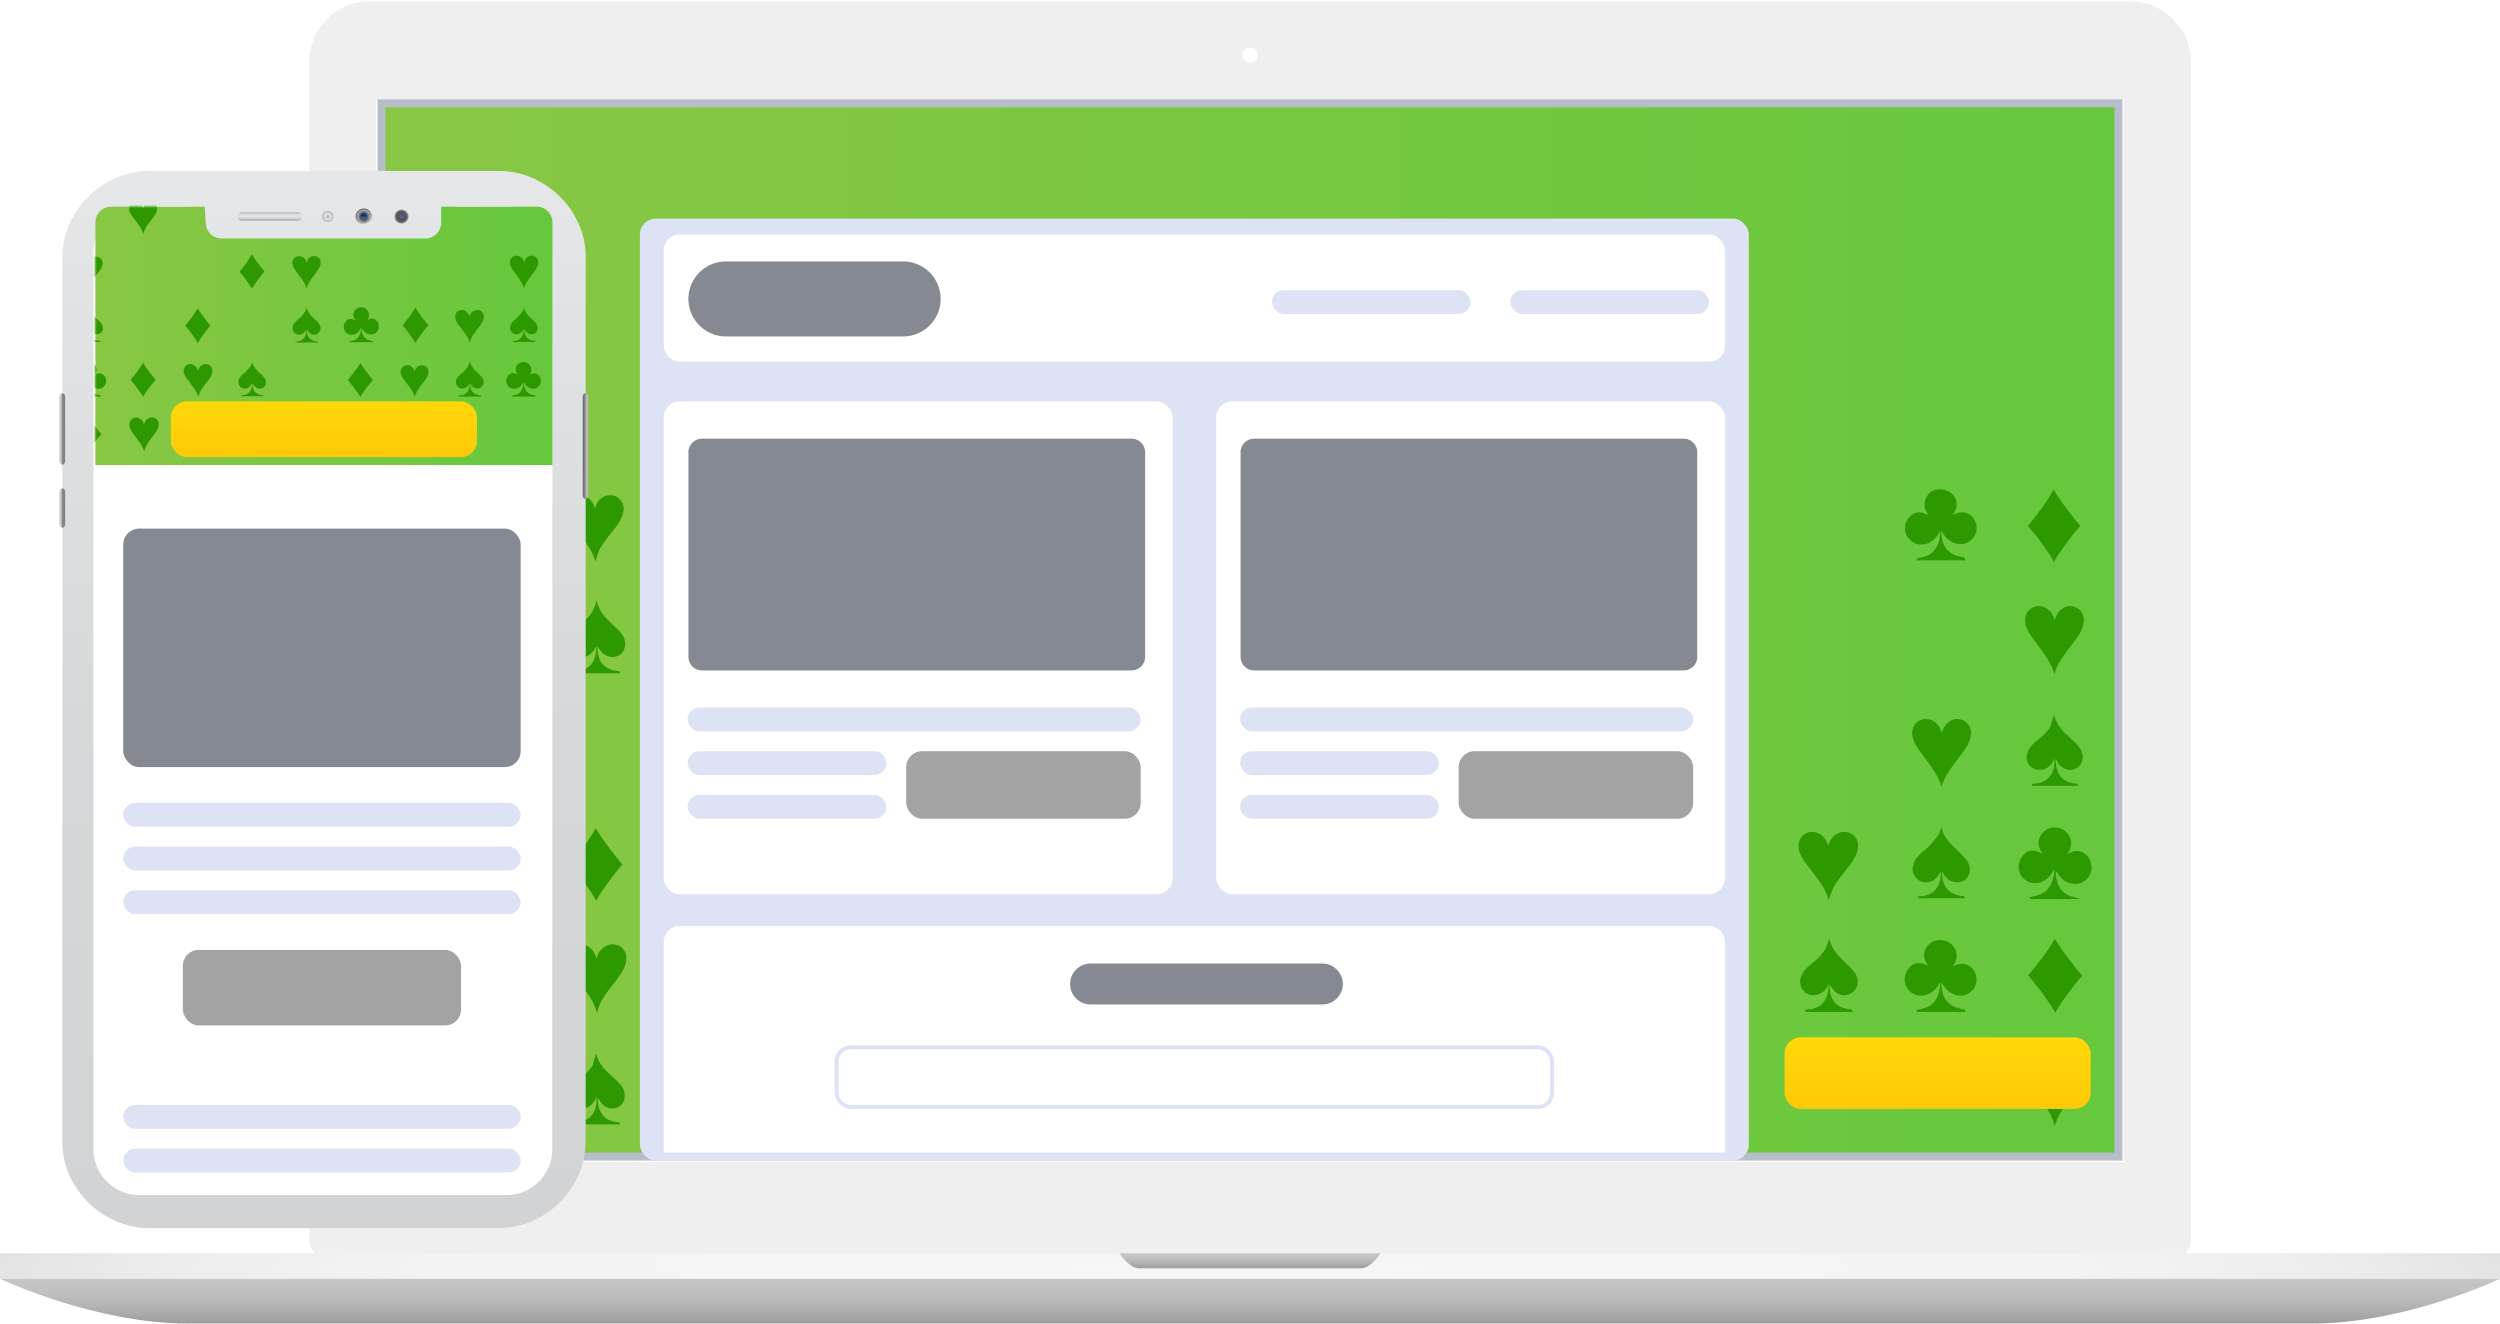
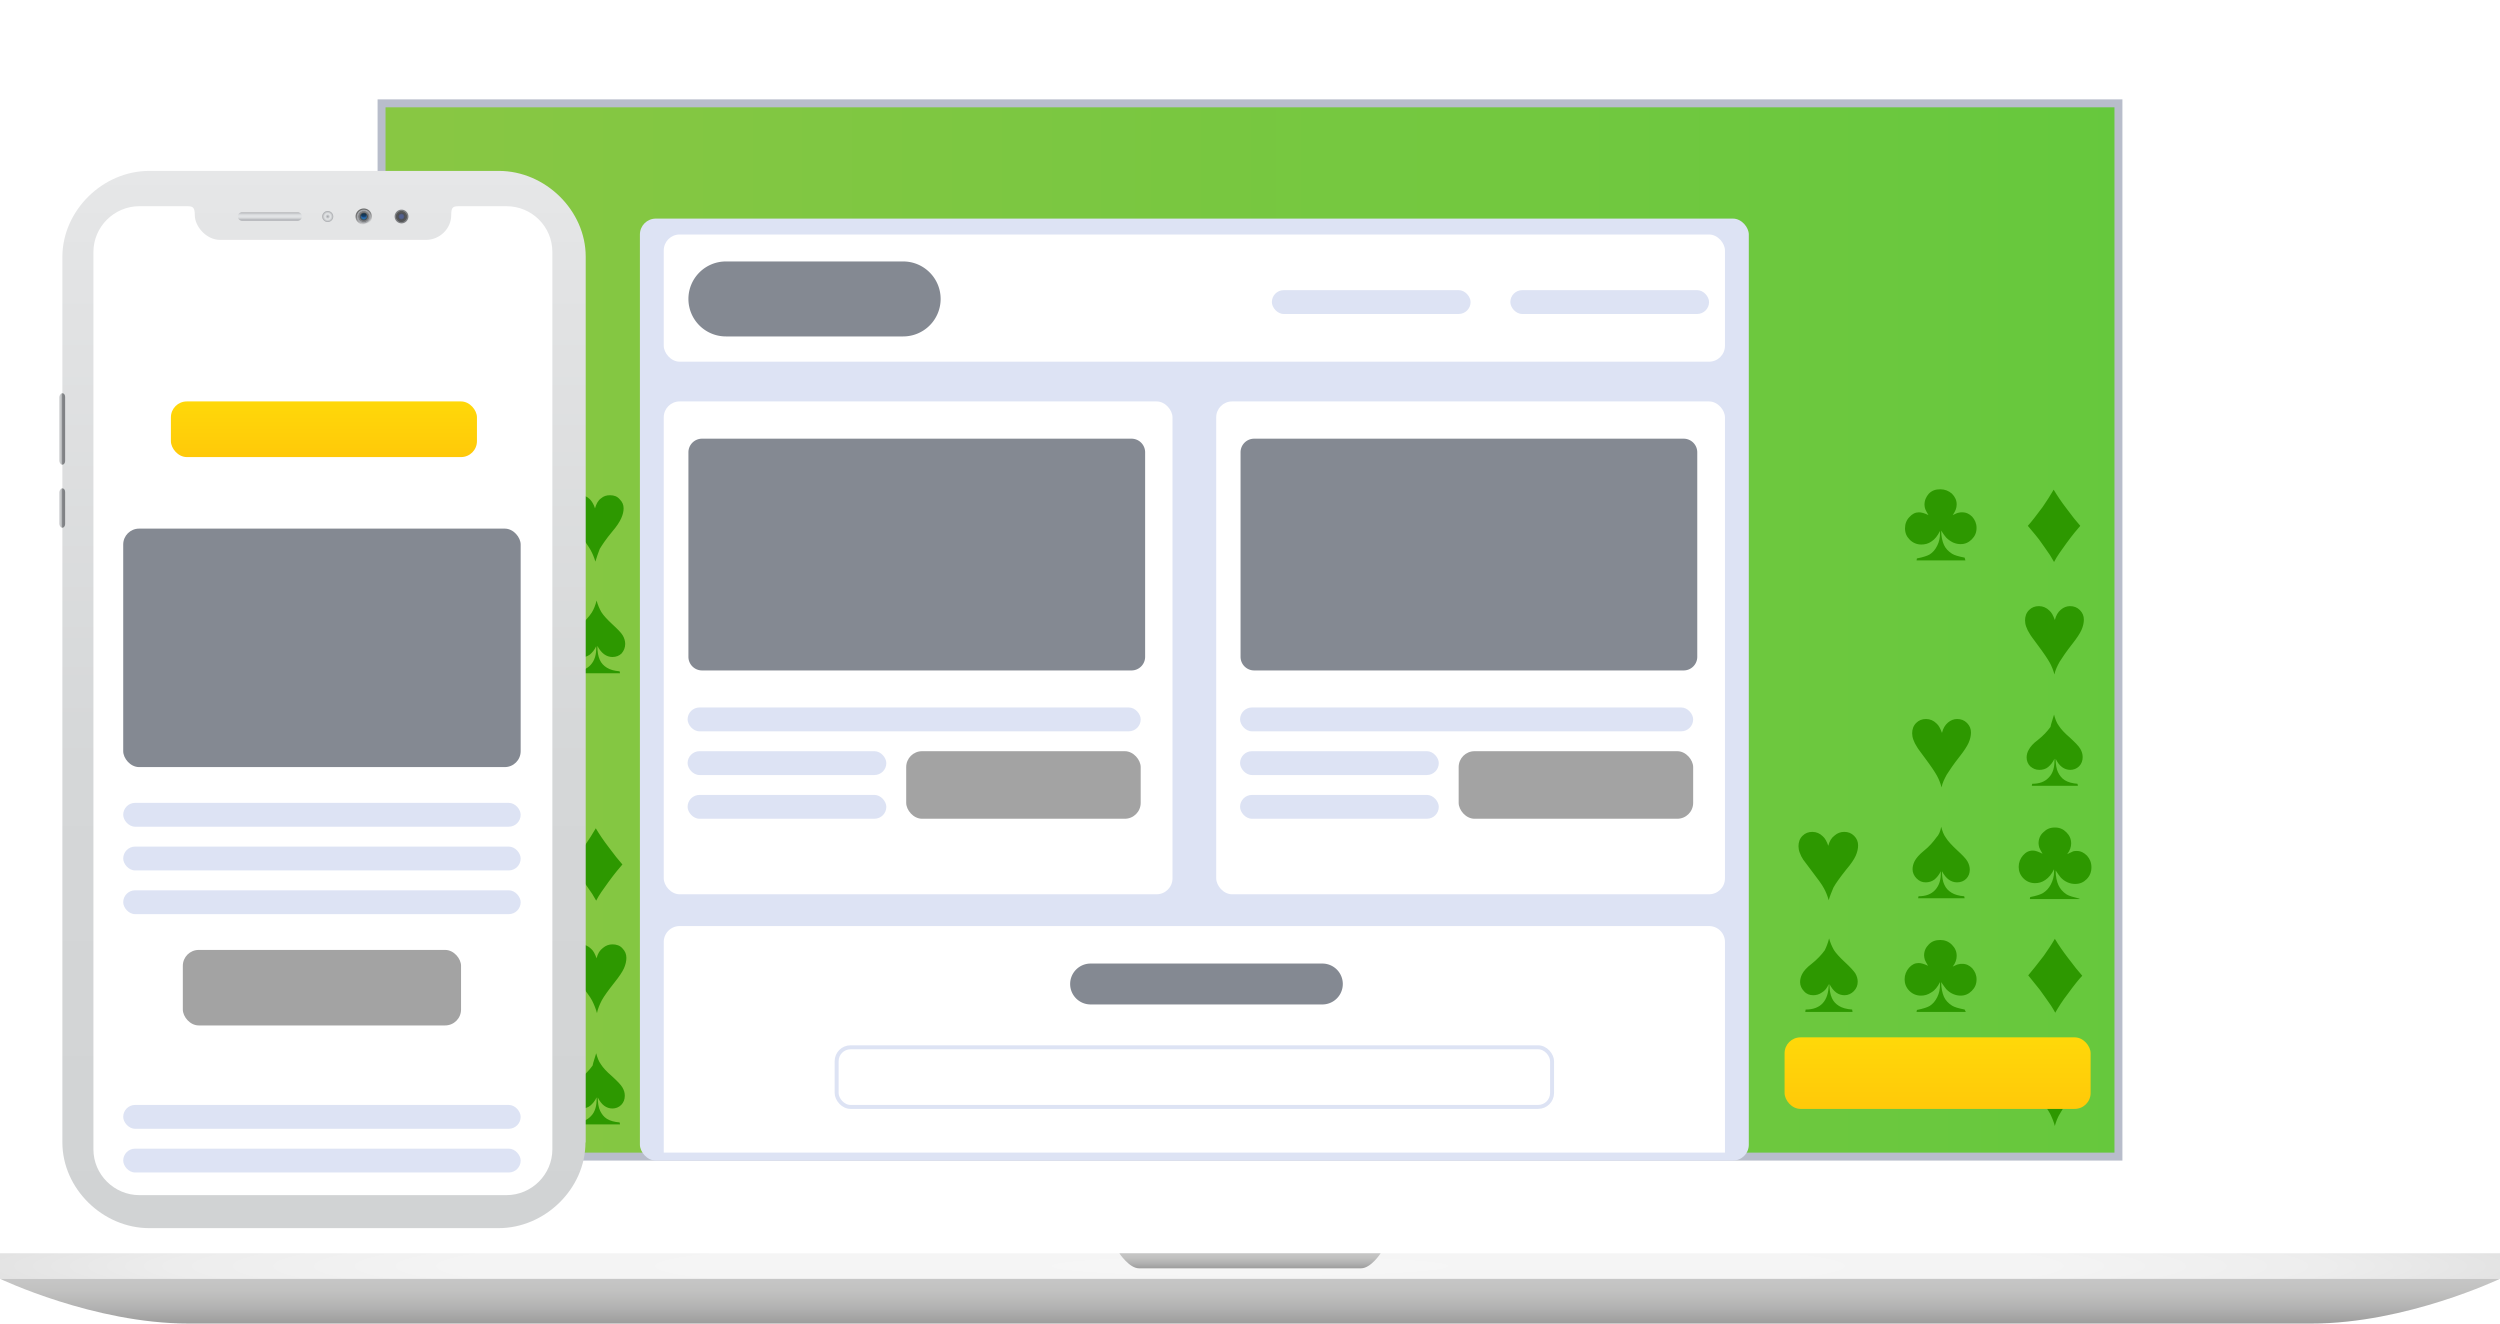
<svg xmlns="http://www.w3.org/2000/svg" width="629" height="333" viewBox="0 0 629 333" fill="none">
  <g clip-path="url(#a)">
-     <path d="M82.758 316.951c-2.875 0-5.175-2.347-5.175-5.174V15.617C77.583 7.09 84.53.193 93.013.193H535.94c8.53 0 15.43 6.946 15.43 15.426v296.159c0 2.875-2.348 5.174-5.175 5.174H82.758z" fill="#EFEFEF" />
    <path d="M535.987.383c8.434 0 15.287 6.85 15.287 15.283v296.159a4.98 4.98 0 0 1-4.984 4.983H82.758a4.98 4.98 0 0 1-4.983-4.983V15.618C77.775 7.186 84.627.335 93.06.335h442.926v.048zm0-.383H93.013c-8.626 0-15.622 6.994-15.622 15.618v296.159a5.357 5.357 0 0 0 5.367 5.366h463.436a5.357 5.357 0 0 0 5.367-5.366V15.617C551.609 6.995 544.565 0 535.987 0z" fill="#fff" />
    <path d="M534.31 25.199H94.642v267.176H534.31V25.199z" fill="#fff" />
    <path d="M629 315.322H0v6.42h629v-6.42z" fill="url(#b)" />
    <path d="M314.5 321.742H0S23.625 333 47.345 333h534.31c23.72 0 47.345-11.258 47.345-11.258H314.5z" fill="url(#c)" />
    <path d="M314.5 315.322h-32.873s2.492 3.785 4.935 3.785h55.875c2.492 0 4.936-3.785 4.936-3.785H314.5z" fill="url(#d)" />
    <path d="M316.417 13.893a1.922 1.922 0 0 1-1.917 1.916 1.922 1.922 0 0 1-1.917-1.916c0-1.054.863-1.916 1.917-1.916 1.054.048 1.917.91 1.917 1.916z" fill="#fff" />
  </g>
  <path fill="url(#e)" stroke="#B8BDCB" stroke-width="2" d="M96 26h437v265H96z" />
  <mask id="g" maskUnits="userSpaceOnUse" x="92" y="25" width="442" height="265">
    <path d="M92 29a4 4 0 0 1 4-4h434a4 4 0 0 1 4 4v261H92V29z" fill="url(#f)" />
  </mask>
  <g mask="url(#g)" fill="#2D9800">
    <path d="M517 283.3c-.3-1.1-.7-2.1-1.2-3.1s-1.6-2.4-3.1-4.5c-1.1-1.5-1.8-2.4-2.1-2.8-.4-.6-.7-1.2-.9-1.8-.2-.5-.3-1.1-.3-1.6 0-1 .3-1.9 1-2.6.7-.7 1.5-1 2.6-1 1 0 1.9.4 2.6 1.1.6.5 1 1.3 1.4 2.4.3-1.2.8-2.1 1.6-2.6.7-.6 1.5-.9 2.4-.9 1 0 1.9.3 2.6 1 .7.7 1 1.5 1 2.4 0 .8-.2 1.7-.6 2.6-.4.9-1.2 2.1-2.4 3.6-1.5 1.9-2.6 3.4-3.2 4.5-.7 1.1-1.1 2.2-1.4 3.3zM431.7 264.7c.3 1.1.7 2 1.2 2.9.5.8 1.5 1.9 2.8 3.1 1.3 1.2 2.2 2.1 2.6 2.8.4.7.6 1.4.6 2.1 0 .9-.3 1.7-.9 2.4-.6.6-1.4.9-2.3.9-1.5 0-2.8-.9-3.8-2.8 0 1.5.2 2.6.6 3.5.4.9 1 1.5 1.8 2s1.9.8 3.2.9l.1.5h-11.7l.1-.5c1.8 0 3.2-.5 4.2-1.6s1.5-2.6 1.4-4.7c-.4.9-1 1.6-1.6 2.1-.7.5-1.4.7-2.2.7-.9 0-1.7-.3-2.3-1-.6-.6-1-1.4-1-2.3 0-.7.2-1.4.5-2 .4-.8 1.2-1.7 2.3-2.6 1.4-1.1 2.5-2.3 3.2-3.4.5-.8.9-1.8 1.2-3zM375.1 264.5c.9 1.5 2 3.1 3.3 4.9 1.5 2 2.7 3.5 3.6 4.5-.8.8-2 2.3-3.7 4.6-1.4 1.8-2.5 3.5-3.3 4.9-.3-.5-.6-1.1-1-1.7-.8-1.1-1.8-2.5-3-4.1-.3-.4-1.3-1.6-2.9-3.6 1-1.2 2.3-2.8 3.9-4.9 1.3-1.7 2.3-3.2 3.1-4.6zM352.7 283h-12.5l.1-.5c1.6-.3 2.7-.7 3.2-1 .8-.5 1.5-1.2 2-2.2.5-1 .8-2 .8-3.1v-.7c-.6 1.2-1.3 2.1-2.2 2.6-.9.6-1.7.8-2.6.8-1.1 0-2.1-.4-2.9-1.2-.8-.8-1.2-1.8-1.2-2.9 0-1.1.4-2.1 1.1-2.9.7-.8 1.5-1.2 2.4-1.2.6 0 1.4.3 2.4.8-.4-.7-.7-1.2-.8-1.5-.1-.4-.2-.7-.2-1.1 0-1.1.4-2.1 1.2-2.8.8-.8 1.7-1.2 2.9-1.2s2.1.4 2.9 1.2c.8.8 1.2 1.7 1.2 2.8 0 .9-.3 1.8-1 2.7.8-.4 1.3-.6 1.5-.7.3-.1.6-.1.9-.1 1 0 1.8.4 2.6 1.2.7.8 1.1 1.7 1.1 2.9s-.4 2.2-1.2 3c-.8.8-1.7 1.2-2.9 1.2-.6 0-1.2-.1-1.9-.4-.7-.3-1.2-.7-1.7-1.2-.3-.4-.8-1-1.3-1.8 0 1.6.3 2.8.7 3.7.4.9 1.1 1.7 2 2.2.6.4 1.7.7 3.3 1.1l.1.3zM318 265c.3 1.1.6 2 1.2 2.8.5.8 1.4 1.8 2.8 3 1.3 1.2 2.2 2.1 2.6 2.8.4.7.6 1.3.6 2.1 0 .9-.3 1.7-.9 2.3-.6.6-1.4.9-2.2.9-1.5 0-2.8-.9-3.7-2.8 0 1.4.2 2.6.6 3.4.4.8.9 1.5 1.7 2 .8.5 1.9.8 3.2.9l.1.5h-11.6l.1-.5c1.8 0 3.2-.5 4.2-1.6 1-1 1.5-2.6 1.4-4.7-.4.9-1 1.6-1.6 2.1-.6.5-1.4.7-2.2.7-.9 0-1.6-.3-2.3-.9-.6-.6-.9-1.4-.9-2.2 0-.7.2-1.4.5-1.9.4-.8 1.2-1.7 2.3-2.5 1.4-1.1 2.4-2.2 3.2-3.3.2-1 .6-2 .9-3.1zM289.9 283.3c-.3-1.1-.7-2.1-1.3-3.1-.5-1-1.6-2.5-3.1-4.5-1.1-1.5-1.8-2.4-2.1-2.9-.4-.7-.7-1.3-.9-1.8-.2-.5-.3-1.1-.3-1.7 0-1 .3-1.9 1-2.6.7-.7 1.6-1.1 2.6-1.1s1.9.4 2.7 1.1c.6.6 1 1.4 1.4 2.4.3-1.2.9-2.1 1.6-2.7.7-.6 1.5-.9 2.4-.9 1 0 1.9.3 2.6 1 .7.7 1.1 1.5 1.1 2.5 0 .9-.2 1.7-.6 2.6-.4.9-1.2 2.1-2.4 3.6-1.5 1.9-2.6 3.5-3.2 4.6-.7 1.3-1.2 2.4-1.5 3.5zM261 265.3c.9 1.4 1.9 3 3.1 4.6 1.4 1.9 2.6 3.3 3.5 4.3-.7.8-1.9 2.2-3.5 4.3-1.3 1.7-2.3 3.3-3.1 4.6-.2-.5-.6-1-1-1.6-.7-1.1-1.7-2.4-2.8-3.9-.3-.4-1.2-1.5-2.7-3.4 1-1.1 2.2-2.7 3.7-4.7 1.1-1.4 2-2.8 2.8-4.2zM517 236.2c.9 1.5 2 3.1 3.3 4.8 1.5 2 2.7 3.5 3.6 4.5-.8.8-2 2.3-3.6 4.5-1.4 1.8-2.4 3.4-3.2 4.8-.3-.5-.6-1.1-1-1.7-.8-1.1-1.7-2.5-2.9-4.1-.3-.4-1.3-1.6-2.9-3.6 1-1.2 2.3-2.8 3.9-4.9 1-1.4 2-2.9 2.8-4.3zM494.6 254.6h-12.4l.1-.5c1.6-.3 2.7-.7 3.2-1 .8-.5 1.4-1.2 1.9-2.2.5-1 .7-2 .7-3.1v-.7c-.6 1.2-1.3 2.1-2.2 2.6-.9.6-1.7.8-2.6.8-1.1 0-2.1-.4-2.9-1.2-.8-.8-1.2-1.8-1.2-2.9 0-1.1.4-2.1 1.1-2.9.7-.8 1.5-1.2 2.4-1.2.6 0 1.4.2 2.4.7-.4-.7-.7-1.2-.8-1.5-.1-.4-.2-.7-.2-1.1 0-1.1.4-2 1.2-2.8.8-.8 1.7-1.1 2.9-1.1 1.1 0 2.1.4 2.9 1.2.8.8 1.2 1.7 1.2 2.8 0 .9-.3 1.8-1 2.7.8-.4 1.3-.6 1.5-.6.3-.1.6-.1.9-.1 1 0 1.8.4 2.5 1.1.7.8 1.1 1.7 1.1 2.8 0 1.2-.4 2.1-1.2 2.9-.8.8-1.7 1.2-2.8 1.2-.6 0-1.2-.1-1.9-.4-.7-.3-1.2-.7-1.7-1.2-.3-.4-.8-1-1.3-1.8 0 1.5.3 2.8.7 3.7.4.9 1.1 1.6 2 2.2.6.4 1.7.7 3.2 1l.3.6zM460.2 236.1c.3 1.1.7 2 1.2 2.9.5.8 1.5 1.9 2.8 3.1 1.3 1.2 2.2 2.2 2.6 2.8.4.7.6 1.4.6 2.1 0 .9-.3 1.7-1 2.4-.6.6-1.4 1-2.3 1-1.6 0-2.8-.9-3.8-2.8 0 1.5.2 2.6.6 3.5.4.9 1 1.5 1.8 2s1.9.8 3.3.9l.1.6h-11.9l.1-.6c1.8 0 3.3-.5 4.3-1.6s1.5-2.7 1.5-4.8c-.4 1-1 1.7-1.7 2.1-.7.5-1.4.7-2.2.7-.9 0-1.7-.3-2.3-1-.6-.6-1-1.4-1-2.3 0-.7.2-1.4.5-2 .4-.8 1.2-1.7 2.4-2.6 1.4-1.1 2.5-2.3 3.3-3.4.4-.8.8-1.8 1.1-3zM431.4 254.9c-.3-1-.7-2-1.2-2.9-.5-.9-1.5-2.4-3-4.3-1.1-1.4-1.7-2.3-2-2.7-.4-.6-.7-1.2-.9-1.7-.2-.5-.3-1-.3-1.6 0-1 .3-1.8 1-2.5s1.5-1 2.5-1 1.8.3 2.5 1c.5.5 1 1.3 1.3 2.3.3-1.1.8-2 1.5-2.5s1.4-.8 2.3-.8c1 0 1.8.3 2.5 1s1 1.4 1 2.3c0 .8-.2 1.7-.6 2.5-.4.9-1.1 2-2.3 3.4-1.5 1.8-2.5 3.3-3.1 4.3-.5 1.1-.9 2.1-1.2 3.2zM403 237c.9 1.4 1.9 3 3.1 4.6 1.4 1.9 2.6 3.3 3.4 4.3-.7.8-1.9 2.2-3.5 4.3-1.3 1.7-2.3 3.3-3.1 4.6-.2-.5-.6-1-1-1.6-.7-1.1-1.7-2.4-2.8-3.9-.3-.4-1.2-1.5-2.7-3.4 1-1.1 2.2-2.7 3.7-4.7 1.2-1.4 2.1-2.8 2.9-4.2zM346.4 236.4c.3 1.1.6 2 1.2 2.8.5.8 1.5 1.9 2.8 3.1 1.3 1.2 2.2 2.1 2.6 2.8.4.7.6 1.4.6 2.1 0 .9-.3 1.7-.9 2.3-.6.6-1.4.9-2.3.9-1.5 0-2.8-.9-3.8-2.8 0 1.4.2 2.6.6 3.4.4.9 1 1.5 1.8 2s1.9.8 3.2.9l.1.5h-11.7l.1-.5c1.8 0 3.2-.5 4.2-1.6s1.5-2.6 1.4-4.7c-.4.9-1 1.6-1.6 2.1-.7.5-1.4.7-2.2.7-.9 0-1.6-.3-2.3-1-.6-.6-1-1.4-1-2.3 0-.7.2-1.4.5-2 .4-.8 1.2-1.7 2.3-2.6 1.4-1.1 2.4-2.3 3.2-3.4.6-.6 1-1.5 1.2-2.7zM318.2 254.9c-.3-1.1-.7-2.1-1.2-3.1s-1.6-2.4-3.1-4.4c-1.1-1.5-1.8-2.4-2.1-2.8-.4-.6-.7-1.2-.9-1.8-.2-.5-.3-1.1-.3-1.6 0-1 .3-1.9 1-2.6.7-.7 1.5-1 2.5-1s1.9.4 2.6 1.1c.6.5 1 1.3 1.4 2.4.3-1.2.8-2 1.6-2.6.7-.6 1.5-.9 2.4-.9 1 0 1.9.3 2.5 1 .7.7 1 1.5 1 2.4 0 .8-.2 1.7-.6 2.6-.4.9-1.2 2.1-2.4 3.6-1.5 1.9-2.6 3.4-3.2 4.5-.5 1-1 2.1-1.2 3.2zM289.4 236.9c.9 1.4 1.9 3 3.1 4.6 1.4 1.9 2.6 3.3 3.5 4.3-.7.8-1.9 2.2-3.5 4.3-1.3 1.7-2.3 3.3-3.1 4.6-.2-.5-.6-1-1-1.6-.7-1.1-1.7-2.4-2.8-3.9-.3-.4-1.2-1.5-2.7-3.4 1-1.1 2.2-2.7 3.7-4.7 1.1-1.4 2-2.8 2.8-4.2zM267.4 254.6H255l.1-.5c1.6-.3 2.7-.7 3.2-1 .8-.5 1.4-1.2 1.9-2.2.5-1 .7-2 .7-3.1v-.7c-.6 1.2-1.3 2.1-2.2 2.6-.9.6-1.7.8-2.6.8-1.1 0-2.1-.4-2.9-1.2-.8-.8-1.2-1.8-1.2-2.9 0-1.1.4-2.1 1.1-2.9.7-.8 1.5-1.2 2.4-1.2.6 0 1.4.2 2.4.7-.4-.7-.7-1.2-.8-1.5-.1-.4-.2-.7-.2-1.1 0-1.1.4-2 1.2-2.8.8-.8 1.7-1.1 2.9-1.1 1.1 0 2.1.4 2.9 1.2.8.8 1.2 1.7 1.2 2.8 0 .9-.3 1.8-1 2.7.8-.4 1.3-.6 1.5-.6.3-.1.6-.1.9-.1 1 0 1.8.4 2.5 1.1.7.8 1.1 1.7 1.1 2.8 0 1.2-.4 2.1-1.2 2.9-.8.8-1.7 1.2-2.8 1.2-.6 0-1.2-.1-1.9-.4-.7-.3-1.2-.7-1.7-1.2-.3-.4-.8-1-1.3-1.8 0 1.5.3 2.8.7 3.7.4.9 1.1 1.6 2 2.2.6.4 1.7.7 3.2 1l.3.6zM523.2 226.2h-12.5l.1-.5c1.6-.3 2.7-.7 3.2-1 .8-.5 1.5-1.2 2-2.2.5-1 .8-2 .8-3.1v-.7c-.6 1.2-1.3 2.1-2.2 2.7-.9.6-1.7.8-2.6.8-1.1 0-2.1-.4-2.9-1.2-.8-.8-1.2-1.8-1.2-2.9 0-1.1.4-2.1 1.1-2.9.7-.8 1.5-1.2 2.5-1.2.6 0 1.4.3 2.4.8-.4-.7-.7-1.2-.8-1.5-.1-.4-.2-.7-.2-1.1 0-1.1.4-2.1 1.2-2.8.8-.8 1.7-1.2 2.9-1.2s2.1.4 2.9 1.2c.8.8 1.2 1.7 1.2 2.8 0 .9-.3 1.8-1 2.7.8-.4 1.3-.6 1.5-.7.3-.1.6-.1.9-.1 1 0 1.8.4 2.6 1.2.7.8 1.1 1.7 1.1 2.9s-.4 2.2-1.2 3c-.8.8-1.7 1.2-2.9 1.2-.6 0-1.2-.1-1.9-.4-.7-.3-1.2-.7-1.7-1.2-.3-.4-.8-1-1.3-1.8 0 1.6.3 2.8.7 3.7.4.9 1.1 1.7 2 2.3.6.4 1.7.7 3.3 1.1v.1zM488.4 208c.3 1.1.6 2 1.2 2.8.5.8 1.5 1.9 2.8 3.1 1.3 1.2 2.2 2.1 2.6 2.8.4.7.6 1.4.6 2.1 0 .9-.3 1.7-.9 2.3-.6.6-1.4.9-2.3.9-1.5 0-2.8-.9-3.8-2.8 0 1.4.2 2.6.6 3.4.4.9 1 1.5 1.8 2s1.9.8 3.2.9l.1.5h-11.7l.1-.5c1.8 0 3.2-.5 4.2-1.6s1.5-2.6 1.4-4.7c-.4.9-1 1.6-1.6 2.1-.7.5-1.4.7-2.2.7-.9 0-1.6-.3-2.3-1-.6-.6-1-1.4-1-2.3 0-.7.2-1.4.5-2 .4-.8 1.2-1.7 2.3-2.6 1.4-1.1 2.4-2.3 3.2-3.4.6-.6 1-1.5 1.2-2.7zM460.1 226.5c-.3-1.1-.7-2.1-1.2-3-.5-1-1.6-2.4-3.1-4.4-1.1-1.5-1.8-2.4-2.1-2.8-.4-.6-.7-1.2-.9-1.8-.2-.5-.3-1.1-.3-1.6 0-1 .3-1.9 1-2.6.7-.7 1.5-1 2.5-1s1.9.4 2.6 1.1c.6.5 1 1.3 1.4 2.4.3-1.2.8-2 1.6-2.6.7-.6 1.5-.9 2.4-.9 1 0 1.8.3 2.5 1s1 1.5 1 2.4c0 .8-.2 1.7-.6 2.6-.4.9-1.2 2.1-2.4 3.5-1.5 1.9-2.6 3.4-3.2 4.5-.4 1-.9 2.1-1.2 3.2zM431.7 208c.9 1.5 2 3.1 3.2 4.8 1.5 1.9 2.6 3.4 3.6 4.5-.8.8-1.9 2.3-3.6 4.5-1.3 1.8-2.4 3.4-3.2 4.8-.3-.5-.6-1.1-1-1.7-.8-1.1-1.7-2.5-2.9-4.1-.3-.4-1.2-1.6-2.8-3.5 1-1.1 2.3-2.7 3.8-4.8 1.1-1.6 2.1-3.1 2.9-4.5zM409.7 226.2h-12.6l.1-.5c1.6-.3 2.7-.7 3.3-1 .8-.5 1.5-1.3 2-2.2.5-1 .8-2 .8-3.1v-.7c-.6 1.2-1.3 2.1-2.2 2.7-.9.6-1.8.9-2.7.9-1.2 0-2.1-.4-2.9-1.2-.8-.8-1.2-1.8-1.2-3 0-1.1.4-2.1 1.1-2.9.7-.8 1.6-1.2 2.5-1.2.6 0 1.4.3 2.4.8-.4-.7-.7-1.2-.8-1.6-.1-.4-.2-.7-.2-1.2 0-1.1.4-2.1 1.2-2.9.8-.8 1.8-1.2 2.9-1.2 1.2 0 2.1.4 2.9 1.2.8.8 1.2 1.7 1.2 2.8 0 .9-.3 1.8-1 2.7.8-.4 1.3-.6 1.5-.7.3-.1.6-.1.9-.1 1 0 1.9.4 2.6 1.2.7.8 1.1 1.7 1.1 2.9s-.4 2.2-1.2 3c-.8.8-1.8 1.2-2.9 1.2-.6 0-1.2-.1-1.9-.4-.7-.3-1.2-.7-1.7-1.2-.3-.4-.8-1-1.3-1.9 0 1.6.3 2.8.7 3.7.4.9 1.1 1.7 2 2.3.6.4 1.7.8 3.3 1.1l.1.5zM374.9 207.9c.3 1.1.7 2 1.2 2.9.5.8 1.5 1.9 2.8 3.1 1.3 1.2 2.2 2.2 2.6 2.8.4.7.6 1.4.6 2.1 0 .9-.3 1.7-1 2.4-.6.6-1.4 1-2.3 1-1.5 0-2.8-.9-3.8-2.8 0 1.5.2 2.6.6 3.5.4.9 1 1.5 1.8 2s1.9.8 3.3.9l.1.5H369l.1-.5c1.8 0 3.2-.5 4.2-1.6s1.5-2.7 1.4-4.8c-.4.9-1 1.6-1.7 2.1s-1.4.7-2.2.7c-.9 0-1.7-.3-2.3-1-.6-.6-1-1.4-1-2.3 0-.7.2-1.4.5-2 .4-.8 1.2-1.7 2.3-2.6 1.4-1.1 2.5-2.3 3.2-3.4.8-.9 1.2-1.9 1.4-3zM317.9 208.4c.9 1.5 1.9 3 3.2 4.7 1.4 1.9 2.6 3.4 3.5 4.4-.7.8-1.9 2.2-3.5 4.4-1.3 1.8-2.4 3.3-3.1 4.7-.3-.5-.6-1-1-1.7-.7-1.1-1.7-2.4-2.8-4-.3-.4-1.2-1.5-2.8-3.4 1-1.1 2.2-2.7 3.7-4.7 1.1-1.6 2-3 2.8-4.4zM261.2 208.1c.3 1.1.6 2 1.2 2.8.5.8 1.5 1.8 2.8 3 1.3 1.2 2.2 2.1 2.6 2.8.4.7.6 1.4.6 2.1 0 .9-.3 1.7-.9 2.3-.6.6-1.4.9-2.3.9-1.5 0-2.8-.9-3.7-2.8 0 1.4.2 2.6.6 3.4.4.8 1 1.5 1.8 2s1.9.8 3.2.9l.1.5h-11.6l.1-.5c1.8 0 3.2-.5 4.2-1.6s1.5-2.6 1.4-4.7c-.4.9-1 1.6-1.6 2.1-.7.5-1.4.7-2.2.7-.9 0-1.6-.3-2.3-1-.6-.6-1-1.4-1-2.3 0-.7.2-1.4.5-2 .4-.8 1.2-1.7 2.3-2.6 1.4-1.1 2.4-2.2 3.2-3.4.4-.5.8-1.5 1-2.6zM516.8 179.8c.3 1.1.6 2 1.2 2.8.5.8 1.4 1.8 2.8 3 1.3 1.2 2.2 2.1 2.6 2.8.4.7.6 1.3.6 2.1 0 .9-.3 1.7-.9 2.3-.6.6-1.4.9-2.2.9-1.5 0-2.8-.9-3.7-2.8 0 1.4.2 2.6.6 3.4.4.8.9 1.5 1.7 2 .8.5 1.9.8 3.2.9l.1.5h-11.6l.1-.5c1.8 0 3.2-.5 4.2-1.6 1-1 1.5-2.6 1.4-4.7-.4.9-1 1.6-1.6 2.1-.6.5-1.4.7-2.2.7-.9 0-1.6-.3-2.3-.9-.6-.6-.9-1.4-.9-2.2 0-.7.2-1.4.5-1.9.4-.8 1.2-1.7 2.3-2.5 1.4-1.1 2.4-2.2 3.2-3.3.2-1 .6-2 .9-3.1zM488.5 198.1c-.3-1.1-.7-2.1-1.2-3-.5-.9-1.5-2.4-3-4.4-1.1-1.5-1.8-2.4-2-2.8-.4-.6-.7-1.2-.9-1.8-.2-.5-.3-1.1-.3-1.6 0-1 .3-1.9 1-2.6.7-.7 1.5-1 2.5-1s1.9.4 2.6 1.1c.6.5 1 1.3 1.4 2.4.3-1.2.8-2 1.5-2.6.7-.6 1.5-.9 2.3-.9 1 0 1.8.3 2.5 1s1 1.5 1 2.4c0 .8-.2 1.7-.6 2.6-.4.9-1.2 2.1-2.3 3.5-1.5 1.9-2.5 3.4-3.2 4.5-.6 1.1-1.1 2.1-1.3 3.2zM374.8 198.1c-.3-1.1-.7-2.1-1.2-3-.5-.9-1.5-2.4-3-4.3-1.1-1.4-1.8-2.4-2-2.8-.4-.6-.7-1.2-.9-1.7-.2-.5-.3-1.1-.3-1.6 0-1 .3-1.9 1-2.5.7-.7 1.5-1 2.5-1s1.8.3 2.6 1c.6.5 1 1.3 1.4 2.3.3-1.1.8-2 1.5-2.6.7-.6 1.5-.8 2.3-.8 1 0 1.8.3 2.5 1s1 1.5 1 2.4c0 .8-.2 1.7-.6 2.5-.4.9-1.2 2-2.3 3.5-1.5 1.9-2.5 3.3-3.1 4.4-.7 1.1-1.2 2.1-1.4 3.2zM346.2 180.1c.9 1.5 1.9 3 3.2 4.7 1.4 1.9 2.6 3.3 3.5 4.3-.7.8-1.9 2.2-3.5 4.4-1.3 1.8-2.3 3.3-3.1 4.7-.3-.5-.6-1-1-1.6-.7-1.1-1.7-2.4-2.8-3.9-.3-.4-1.2-1.5-2.7-3.4 1-1.1 2.2-2.7 3.7-4.7 1-1.7 2-3.2 2.7-4.5zM261 198.1c-.3-1-.7-2-1.2-2.9-.5-.9-1.5-2.4-3-4.3-1.1-1.4-1.7-2.3-2-2.7-.4-.6-.7-1.2-.9-1.7-.2-.5-.3-1-.3-1.6 0-1 .3-1.8 1-2.5s1.5-1 2.5-1 1.8.3 2.5 1c.5.5 1 1.3 1.3 2.3.3-1.1.8-2 1.5-2.5.7-.6 1.4-.8 2.3-.8 1 0 1.8.3 2.5 1s1 1.4 1 2.3c0 .8-.2 1.7-.6 2.5-.4.9-1.1 2-2.3 3.4-1.5 1.8-2.5 3.3-3.1 4.3-.5 1.1-.9 2.1-1.2 3.2zM516.9 169.7c-.3-1.1-.7-2.1-1.2-3-.5-.9-1.5-2.4-3-4.4-1.1-1.5-1.8-2.4-2-2.8-.4-.6-.7-1.2-.9-1.8-.2-.5-.3-1.1-.3-1.6 0-1 .3-1.9 1-2.6.7-.7 1.5-1 2.5-1s1.9.4 2.6 1.1c.6.5 1 1.3 1.4 2.4.3-1.2.8-2 1.5-2.6.7-.6 1.5-.9 2.3-.9 1 0 1.8.3 2.5 1s1 1.5 1 2.4c0 .8-.2 1.7-.6 2.6-.4.9-1.2 2.1-2.3 3.5-1.5 1.9-2.5 3.4-3.2 4.5-.6 1.1-1.1 2.1-1.3 3.2zM431.7 151.1c.3 1.1.7 2 1.2 2.9.5.8 1.5 1.9 2.8 3.1 1.3 1.2 2.2 2.1 2.6 2.8.4.7.6 1.4.6 2.1 0 .9-.3 1.7-.9 2.4-.6.6-1.4.9-2.3.9-1.5 0-2.8-.9-3.8-2.8 0 1.5.2 2.6.6 3.5.4.9 1 1.5 1.8 2s1.9.8 3.2.9l.1.5h-11.7l.1-.5c1.8 0 3.2-.5 4.2-1.6s1.5-2.6 1.4-4.7c-.4.9-1 1.6-1.6 2.1-.7.5-1.4.7-2.2.7-.9 0-1.7-.3-2.3-1-.6-.6-1-1.4-1-2.3 0-.7.2-1.4.5-2 .4-.8 1.2-1.7 2.3-2.6 1.4-1.1 2.5-2.3 3.2-3.4.5-.8.9-1.8 1.2-3zM403.1 169.7c-.3-1-.7-2-1.2-3-.5-.9-1.5-2.4-3-4.3-1.1-1.4-1.7-2.3-2-2.7-.4-.6-.7-1.2-.9-1.7-.2-.5-.3-1-.3-1.6 0-1 .3-1.8 1-2.5s1.5-1 2.5-1 1.8.3 2.5 1c.5.5 1 1.3 1.3 2.3.3-1.1.8-2 1.5-2.5.7-.6 1.4-.8 2.3-.8 1 0 1.8.3 2.5 1s1 1.4 1 2.3c0 .8-.2 1.7-.6 2.5-.4.9-1.2 2-2.3 3.4-1.5 1.8-2.5 3.3-3.1 4.4-.5 1.1-1 2.1-1.2 3.2zM374.8 151.4c.9 1.5 1.9 3.1 3.2 4.7 1.4 1.9 2.6 3.4 3.5 4.4-.7.8-1.9 2.3-3.6 4.4-1.3 1.8-2.4 3.4-3.2 4.7-.3-.5-.6-1-1-1.7-.7-1.1-1.7-2.4-2.9-4-.3-.4-1.2-1.6-2.8-3.5 1-1.1 2.3-2.7 3.8-4.8 1.2-1.4 2.2-2.8 3-4.2zM352.5 169.4h-12.3l.1-.5c1.6-.3 2.7-.7 3.2-1 .8-.5 1.4-1.2 1.9-2.2.5-1 .7-2 .7-3v-.7c-.6 1.2-1.3 2.1-2.1 2.6-.9.6-1.7.8-2.6.8-1.1 0-2.1-.4-2.9-1.2-.8-.8-1.2-1.7-1.2-2.9 0-1.1.4-2.1 1.1-2.8.7-.8 1.5-1.2 2.4-1.2.6 0 1.4.2 2.4.7-.4-.7-.7-1.2-.8-1.5-.1-.4-.2-.7-.2-1.1 0-1.1.4-2 1.1-2.8.8-.8 1.7-1.1 2.9-1.1 1.1 0 2.1.4 2.9 1.1.8.8 1.2 1.7 1.2 2.7 0 .9-.3 1.8-1 2.7.8-.4 1.3-.6 1.5-.6.3-.1.6-.1.9-.1 1 0 1.8.4 2.5 1.1.7.8 1.1 1.7 1.1 2.8 0 1.2-.4 2.1-1.2 2.9-.8.8-1.7 1.2-2.8 1.2-.6 0-1.2-.1-1.9-.4-.6-.3-1.2-.7-1.7-1.2-.3-.4-.8-1-1.3-1.8 0 1.5.3 2.8.7 3.7.4.9 1.1 1.6 2 2.2.6.4 1.7.7 3.2 1l.2.6zM318.1 151.1c.3 1.1.7 2 1.2 2.9.5.8 1.5 1.9 2.8 3.1 1.3 1.2 2.2 2.1 2.6 2.8.4.7.6 1.4.6 2.1 0 .9-.3 1.7-.9 2.4-.6.6-1.4.9-2.3.9-1.5 0-2.8-.9-3.8-2.8 0 1.5.2 2.6.6 3.5.4.9 1 1.5 1.8 2s1.9.8 3.2.9l.1.5h-11.7l.1-.5c1.8 0 3.2-.5 4.2-1.6s1.5-2.6 1.4-4.7c-.4.9-1 1.6-1.6 2.1-.7.5-1.4.7-2.2.7-.9 0-1.7-.3-2.3-1-.6-.6-1-1.4-1-2.3 0-.7.2-1.4.5-2 .4-.8 1.2-1.7 2.3-2.6 1.4-1.1 2.5-2.3 3.2-3.4.5-.8.9-1.8 1.2-3zM289.5 169.7c-.3-1-.7-2-1.2-3-.5-.9-1.5-2.4-3-4.3-1.1-1.4-1.7-2.3-2-2.7-.4-.6-.7-1.2-.9-1.7-.2-.5-.3-1-.3-1.6 0-1 .3-1.8 1-2.5s1.5-1 2.5-1 1.8.3 2.5 1c.5.5 1 1.3 1.3 2.3.3-1.1.8-2 1.5-2.5.7-.6 1.4-.8 2.3-.8 1 0 1.8.3 2.5 1s1 1.4 1 2.3c0 .8-.2 1.7-.6 2.5-.4.9-1.2 2-2.3 3.4-1.5 1.8-2.5 3.3-3.1 4.4-.5 1.1-1 2.1-1.2 3.2zM516.7 123.2c.9 1.5 1.9 3 3.2 4.7 1.4 1.9 2.6 3.4 3.5 4.4-.7.8-1.9 2.2-3.5 4.4-1.3 1.8-2.4 3.3-3.1 4.7-.3-.5-.6-1-1-1.7-.7-1.1-1.7-2.4-2.8-4-.3-.4-1.2-1.5-2.8-3.4 1-1.1 2.2-2.7 3.7-4.7 1.1-1.6 2-3 2.8-4.4zM494.5 141h-12.3l.1-.5c1.6-.3 2.7-.7 3.2-1 .8-.5 1.4-1.2 1.9-2.2.5-1 .7-2 .7-3v-.7c-.6 1.2-1.3 2.1-2.1 2.6-.8.6-1.7.8-2.6.8-1.1 0-2.1-.4-2.9-1.2-.8-.8-1.2-1.7-1.2-2.9 0-1.1.4-2.1 1.1-2.8.7-.8 1.5-1.2 2.4-1.2.6 0 1.4.2 2.4.7-.4-.7-.7-1.2-.8-1.5-.1-.3-.2-.7-.2-1.1 0-1.1.4-2 1.1-2.8.8-.8 1.7-1.1 2.9-1.1 1.1 0 2.1.4 2.9 1.1.8.8 1.2 1.7 1.2 2.7 0 .9-.3 1.7-1 2.7.8-.4 1.3-.6 1.5-.6.3-.1.6-.1.9-.1 1 0 1.8.4 2.5 1.1.7.8 1.1 1.7 1.1 2.8 0 1.2-.4 2.1-1.2 2.9-.8.8-1.7 1.2-2.8 1.2-.6 0-1.2-.1-1.9-.4-.6-.3-1.2-.7-1.7-1.2-.3-.3-.8-1-1.3-1.8 0 1.5.3 2.7.7 3.6.4.9 1.1 1.6 2 2.2.6.4 1.7.7 3.2 1l.2.7zM431.6 141.3c-.3-1.1-.7-2.1-1.2-3-.5-.9-1.5-2.4-3-4.4-1.1-1.4-1.8-2.4-2-2.8-.4-.6-.7-1.2-.9-1.7-.2-.5-.3-1.1-.3-1.6 0-1 .3-1.9 1-2.5.7-.7 1.5-1 2.5-1s1.8.4 2.6 1.1c.6.5 1 1.3 1.4 2.4.3-1.2.8-2 1.5-2.6.7-.6 1.5-.8 2.3-.8 1 0 1.8.3 2.5 1s1 1.5 1 2.4c0 .8-.2 1.7-.6 2.6-.4.9-1.2 2-2.3 3.5-1.5 1.9-2.5 3.4-3.1 4.4-.7.9-1.1 1.9-1.4 3zM317.8 141.3c-.3-1-.7-2-1.2-2.9-.5-.9-1.5-2.3-2.9-4.3-1.1-1.4-1.7-2.3-2-2.7-.4-.6-.7-1.2-.9-1.7-.2-.5-.3-1-.3-1.6 0-1 .3-1.8 1-2.5s1.5-1 2.4-1c1 0 1.8.3 2.5 1 .5.5 1 1.3 1.3 2.3.3-1.1.8-2 1.5-2.5.7-.6 1.4-.8 2.3-.8 1 0 1.8.3 2.4 1 .7.7 1 1.4 1 2.3 0 .8-.2 1.6-.6 2.5-.4.9-1.1 2-2.3 3.4-1.5 1.8-2.5 3.3-3.1 4.3-.4 1.1-.8 2.1-1.1 3.2zM267.1 141H255l.1-.5c1.6-.3 2.6-.7 3.1-1 .8-.5 1.4-1.2 1.9-2.2.5-1 .7-2 .7-3v-.7c-.6 1.2-1.3 2-2.1 2.6-.8.5-1.7.8-2.6.8-1.1 0-2.1-.4-2.8-1.2-.8-.8-1.2-1.7-1.2-2.8 0-1.1.4-2 1.1-2.8.7-.8 1.5-1.1 2.4-1.1.6 0 1.4.2 2.3.7-.4-.7-.7-1.2-.8-1.5-.1-.3-.2-.7-.2-1.1 0-1.1.4-2 1.1-2.8.7-.8 1.7-1.1 2.8-1.1 1.1 0 2.1.4 2.8 1.1.8.8 1.1 1.7 1.1 2.7 0 .8-.3 1.7-1 2.7.8-.4 1.3-.6 1.4-.6.3-.1.6-.1.9-.1 1 0 1.8.4 2.5 1.1.7.8 1.1 1.7 1.1 2.8 0 1.1-.4 2.1-1.2 2.9-.8.8-1.7 1.2-2.8 1.2-.6 0-1.2-.1-1.8-.4-.6-.3-1.2-.7-1.7-1.2-.3-.3-.7-.9-1.2-1.8 0 1.5.3 2.7.7 3.6.4.9 1.1 1.6 2 2.2.6.4 1.6.7 3.2 1l.3.5zM431.4 95c.9 1.4 1.9 3 3.1 4.6 1.4 1.9 2.6 3.3 3.4 4.3-.7.8-1.9 2.2-3.5 4.3-1.3 1.7-2.3 3.3-3.1 4.6-.2-.5-.6-1-1-1.6-.7-1.1-1.7-2.4-2.8-3.9-.3-.4-1.2-1.5-2.7-3.4 1-1.1 2.2-2.7 3.7-4.7 1.2-1.4 2.1-2.8 2.9-4.2zM346.4 112.9c-.3-1.1-.7-2.1-1.2-3-.5-.9-1.5-2.4-3-4.4-1.1-1.4-1.8-2.4-2-2.8-.4-.6-.7-1.2-.9-1.7-.2-.5-.3-1.1-.3-1.6 0-1 .3-1.9 1-2.5.7-.7 1.5-1 2.5-1s1.8.4 2.6 1.1c.6.5 1 1.3 1.4 2.4.3-1.2.8-2 1.5-2.6.7-.6 1.5-.8 2.3-.8 1 0 1.8.3 2.5 1s1 1.5 1 2.4c0 .8-.2 1.7-.6 2.6-.4.9-1.2 2-2.3 3.5-1.5 1.9-2.5 3.4-3.1 4.4-.7.9-1.1 1.9-1.4 3z" />
  </g>
  <mask id="i" maskUnits="userSpaceOnUse" x="95" y="25" width="271" height="265">
    <path d="M95 29a4 4 0 0 1 4-4h263a4 4 0 0 1 4 4v261H95V29z" fill="url(#h)" />
  </mask>
  <g mask="url(#i)" fill="#2D9800">
    <path d="M349 283.3c-.3-1.1-.7-2.1-1.2-3.1s-1.6-2.4-3.1-4.5c-1.1-1.5-1.8-2.4-2.1-2.8-.4-.6-.7-1.2-.9-1.8-.2-.5-.3-1.1-.3-1.6 0-1 .3-1.9 1-2.6.7-.7 1.5-1 2.6-1 1 0 1.9.4 2.6 1.1.6.5 1 1.3 1.4 2.4.3-1.2.8-2.1 1.6-2.6.7-.6 1.5-.9 2.4-.9 1 0 1.9.3 2.6 1 .7.7 1 1.5 1 2.4 0 .8-.2 1.7-.6 2.6-.4.9-1.2 2.1-2.4 3.6-1.5 1.9-2.6 3.4-3.2 4.5-.7 1.1-1.1 2.2-1.4 3.3zM263.7 264.7c.3 1.1.7 2 1.2 2.9.5.8 1.5 1.9 2.8 3.1 1.3 1.2 2.2 2.1 2.6 2.8.4.7.6 1.4.6 2.1 0 .9-.3 1.7-.9 2.4-.6.6-1.4.9-2.3.9-1.5 0-2.8-.9-3.8-2.8 0 1.5.2 2.6.6 3.5.4.9 1 1.5 1.8 2s1.9.8 3.2.9l.1.5h-11.7l.1-.5c1.8 0 3.2-.5 4.2-1.6s1.5-2.6 1.4-4.7c-.4.9-1 1.6-1.6 2.1-.7.5-1.4.7-2.2.7-.9 0-1.7-.3-2.3-1-.6-.6-1-1.4-1-2.3 0-.7.2-1.4.5-2 .4-.8 1.2-1.7 2.3-2.6 1.4-1.1 2.5-2.3 3.2-3.4.5-.8.9-1.8 1.2-3zM207.1 264.5c.9 1.5 2 3.1 3.3 4.9 1.5 2 2.7 3.5 3.6 4.5-.8.8-2 2.3-3.7 4.6-1.4 1.8-2.5 3.5-3.3 4.9-.3-.5-.6-1.1-1-1.7-.8-1.1-1.8-2.5-3-4.1-.3-.4-1.3-1.6-2.9-3.6 1-1.2 2.3-2.8 3.9-4.9 1.3-1.7 2.3-3.2 3.1-4.6zM184.7 283h-12.5l.1-.5c1.6-.3 2.7-.7 3.2-1 .8-.5 1.5-1.2 2-2.2.5-1 .8-2 .8-3.1v-.7c-.6 1.2-1.3 2.1-2.2 2.6-.9.6-1.7.8-2.6.8-1.1 0-2.1-.4-2.9-1.2-.8-.8-1.2-1.8-1.2-2.9 0-1.1.4-2.1 1.1-2.9.7-.8 1.5-1.2 2.4-1.2.6 0 1.4.3 2.4.8-.4-.7-.7-1.2-.8-1.5-.1-.4-.2-.7-.2-1.1 0-1.1.4-2.1 1.2-2.8.8-.8 1.7-1.2 2.9-1.2s2.1.4 2.9 1.2c.8.8 1.2 1.7 1.2 2.8 0 .9-.3 1.8-1 2.7.8-.4 1.3-.6 1.5-.7.3-.1.6-.1.9-.1 1 0 1.8.4 2.6 1.2.7.8 1.1 1.7 1.1 2.9s-.4 2.2-1.2 3c-.8.8-1.7 1.2-2.9 1.2-.6 0-1.2-.1-1.9-.4-.7-.3-1.2-.7-1.7-1.2-.3-.4-.8-1-1.3-1.8 0 1.6.3 2.8.7 3.7.4.9 1.1 1.7 2 2.2.6.4 1.7.7 3.3 1.1l.1.3zM150 265c.3 1.1.6 2 1.2 2.8.5.8 1.4 1.8 2.8 3 1.3 1.2 2.2 2.1 2.6 2.8.4.7.6 1.3.6 2.1 0 .9-.3 1.7-.9 2.3-.6.6-1.4.9-2.2.9-1.5 0-2.8-.9-3.7-2.8 0 1.4.2 2.6.6 3.4.4.8.9 1.5 1.7 2 .8.5 1.9.8 3.2.9l.1.5h-11.6l.1-.5c1.8 0 3.2-.5 4.2-1.6 1-1 1.5-2.6 1.4-4.7-.4.9-1 1.6-1.6 2.1-.6.5-1.4.7-2.2.7-.9 0-1.6-.3-2.3-.9-.6-.6-.9-1.4-.9-2.2 0-.7.2-1.4.5-1.9.4-.8 1.2-1.7 2.3-2.5 1.4-1.1 2.4-2.2 3.2-3.3.2-1 .6-2 .9-3.1zM121.9 283.3c-.3-1.1-.7-2.1-1.3-3.1-.5-1-1.6-2.5-3.1-4.5-1.1-1.5-1.8-2.4-2.1-2.9-.4-.7-.7-1.3-.9-1.8-.2-.5-.3-1.1-.3-1.7 0-1 .3-1.9 1-2.6.7-.7 1.6-1.1 2.6-1.1s1.9.4 2.7 1.1c.6.6 1 1.4 1.4 2.4.3-1.2.9-2.1 1.6-2.7.7-.6 1.5-.9 2.4-.9 1 0 1.9.3 2.6 1 .7.7 1.1 1.5 1.1 2.5 0 .9-.2 1.7-.6 2.6-.4.9-1.2 2.1-2.4 3.6-1.5 1.9-2.6 3.5-3.2 4.6-.7 1.3-1.2 2.4-1.5 3.5zM93 265.3c.9 1.4 1.9 3 3.1 4.6 1.4 1.9 2.6 3.3 3.5 4.3-.7.8-1.9 2.2-3.5 4.3-1.3 1.7-2.3 3.3-3.1 4.6-.2-.5-.6-1-1-1.6-.7-1.1-1.7-2.4-2.8-3.9-.3-.4-1.2-1.5-2.7-3.4 1-1.1 2.2-2.7 3.7-4.7 1.1-1.4 2-2.8 2.8-4.2zM349 236.2c.9 1.5 2 3.1 3.3 4.8 1.5 2 2.7 3.5 3.6 4.5-.8.8-2 2.3-3.6 4.5-1.4 1.8-2.4 3.4-3.2 4.8-.3-.5-.6-1.1-1-1.7-.8-1.1-1.7-2.5-2.9-4.1-.3-.4-1.3-1.6-2.9-3.6 1-1.2 2.3-2.8 3.9-4.9 1-1.4 2-2.9 2.8-4.3zM326.6 254.6h-12.4l.1-.5c1.6-.3 2.7-.7 3.2-1 .8-.5 1.4-1.2 1.9-2.2.5-1 .7-2 .7-3.1v-.7c-.6 1.2-1.3 2.1-2.2 2.6-.9.6-1.7.8-2.6.8-1.1 0-2.1-.4-2.9-1.2-.8-.8-1.2-1.8-1.2-2.9 0-1.1.4-2.1 1.1-2.9.7-.8 1.5-1.2 2.4-1.2.6 0 1.4.2 2.4.7-.4-.7-.7-1.2-.8-1.5-.1-.4-.2-.7-.2-1.1 0-1.1.4-2 1.2-2.8.8-.8 1.7-1.1 2.9-1.1 1.1 0 2.1.4 2.9 1.2.8.8 1.2 1.7 1.2 2.8 0 .9-.3 1.8-1 2.7.8-.4 1.3-.6 1.5-.6.3-.1.6-.1.9-.1 1 0 1.8.4 2.5 1.1.7.8 1.1 1.7 1.1 2.8 0 1.2-.4 2.1-1.2 2.9-.8.8-1.7 1.2-2.8 1.2-.6 0-1.2-.1-1.9-.4-.7-.3-1.2-.7-1.7-1.2-.3-.4-.8-1-1.3-1.8 0 1.5.3 2.8.7 3.7.4.9 1.1 1.6 2 2.2.6.4 1.7.7 3.2 1l.3.6zM292.2 236.1c.3 1.1.7 2 1.2 2.9.5.8 1.5 1.9 2.8 3.1 1.3 1.2 2.2 2.2 2.6 2.8.4.7.6 1.4.6 2.1 0 .9-.3 1.7-1 2.4-.6.6-1.4 1-2.3 1-1.6 0-2.8-.9-3.8-2.8 0 1.5.2 2.6.6 3.5.4.9 1 1.5 1.8 2s1.9.8 3.3.9l.1.6h-11.9l.1-.6c1.8 0 3.3-.5 4.3-1.6s1.5-2.7 1.5-4.8c-.4 1-1 1.7-1.7 2.1-.7.5-1.4.7-2.2.7-.9 0-1.7-.3-2.3-1-.6-.6-1-1.4-1-2.3 0-.7.2-1.4.5-2 .4-.8 1.2-1.7 2.4-2.6 1.4-1.1 2.5-2.3 3.3-3.4.4-.8.8-1.8 1.1-3zM263.4 254.9c-.3-1-.7-2-1.2-2.9-.5-.9-1.5-2.4-3-4.3-1.1-1.4-1.7-2.3-2-2.7-.4-.6-.7-1.2-.9-1.7-.2-.5-.3-1-.3-1.6 0-1 .3-1.8 1-2.5s1.5-1 2.5-1 1.8.3 2.5 1c.5.5 1 1.3 1.3 2.3.3-1.1.8-2 1.5-2.5s1.4-.8 2.3-.8c1 0 1.8.3 2.5 1s1 1.4 1 2.3c0 .8-.2 1.7-.6 2.5-.4.9-1.1 2-2.3 3.4-1.5 1.8-2.5 3.3-3.1 4.3-.5 1.1-.9 2.1-1.2 3.2zM235 237c.9 1.4 1.9 3 3.1 4.6 1.4 1.9 2.6 3.3 3.4 4.3-.7.8-1.9 2.2-3.5 4.3-1.3 1.7-2.3 3.3-3.1 4.6-.2-.5-.6-1-1-1.6-.7-1.1-1.7-2.4-2.8-3.9-.3-.4-1.2-1.5-2.7-3.4 1-1.1 2.2-2.7 3.7-4.7 1.2-1.4 2.1-2.8 2.9-4.2zM178.4 236.4c.3 1.1.6 2 1.2 2.8.5.8 1.5 1.9 2.8 3.1 1.3 1.2 2.2 2.1 2.6 2.8.4.7.6 1.4.6 2.1 0 .9-.3 1.7-.9 2.3-.6.6-1.4.9-2.3.9-1.5 0-2.8-.9-3.8-2.8 0 1.4.2 2.6.6 3.4.4.9 1 1.5 1.8 2s1.9.8 3.2.9l.1.5h-11.7l.1-.5c1.8 0 3.2-.5 4.2-1.6s1.5-2.6 1.4-4.7c-.4.9-1 1.6-1.6 2.1-.7.5-1.4.7-2.2.7-.9 0-1.6-.3-2.3-1-.6-.6-1-1.4-1-2.3 0-.7.2-1.4.5-2 .4-.8 1.2-1.7 2.3-2.6 1.4-1.1 2.4-2.3 3.2-3.4.6-.6 1-1.5 1.2-2.7zM150.2 254.9c-.3-1.1-.7-2.1-1.2-3.1s-1.6-2.4-3.1-4.4c-1.1-1.5-1.8-2.4-2.1-2.8-.4-.6-.7-1.2-.9-1.8-.2-.5-.3-1.1-.3-1.6 0-1 .3-1.9 1-2.6.7-.7 1.5-1 2.5-1s1.9.4 2.6 1.1c.6.5 1 1.3 1.4 2.4.3-1.2.8-2 1.6-2.6.7-.6 1.5-.9 2.4-.9 1 0 1.9.3 2.5 1 .7.7 1 1.5 1 2.4 0 .8-.2 1.7-.6 2.6-.4.9-1.2 2.1-2.4 3.6-1.5 1.9-2.6 3.4-3.2 4.5-.5 1-1 2.1-1.2 3.2zM121.4 236.9c.9 1.4 1.9 3 3.1 4.6 1.4 1.9 2.6 3.3 3.5 4.3-.7.8-1.9 2.2-3.5 4.3-1.3 1.7-2.3 3.3-3.1 4.6-.2-.5-.6-1-1-1.6-.7-1.1-1.7-2.4-2.8-3.9-.3-.4-1.2-1.5-2.7-3.4 1-1.1 2.2-2.7 3.7-4.7 1.1-1.4 2-2.8 2.8-4.2zM99.4 254.6H87l.1-.5c1.6-.3 2.7-.7 3.2-1 .8-.5 1.4-1.2 1.9-2.2.5-1 .7-2 .7-3.1v-.7c-.6 1.2-1.3 2.1-2.2 2.6-.9.6-1.7.8-2.6.8-1.1 0-2.1-.4-2.9-1.2-.8-.8-1.2-1.8-1.2-2.9 0-1.1.4-2.1 1.1-2.9.7-.8 1.5-1.2 2.4-1.2.6 0 1.4.2 2.4.7-.4-.7-.7-1.2-.8-1.5-.1-.4-.2-.7-.2-1.1 0-1.1.4-2 1.2-2.8.8-.8 1.7-1.1 2.9-1.1 1.1 0 2.1.4 2.9 1.2.8.8 1.2 1.7 1.2 2.8 0 .9-.3 1.8-1 2.7.8-.4 1.3-.6 1.5-.6.3-.1.6-.1.9-.1 1 0 1.8.4 2.5 1.1.7.8 1.1 1.7 1.1 2.8 0 1.2-.4 2.1-1.2 2.9-.8.8-1.7 1.2-2.8 1.2-.6 0-1.2-.1-1.9-.4-.7-.3-1.2-.7-1.7-1.2-.3-.4-.8-1-1.3-1.8 0 1.5.3 2.8.7 3.7.4.9 1.1 1.6 2 2.2.6.4 1.7.7 3.2 1l.3.6zM355.2 226.2h-12.5l.1-.5c1.6-.3 2.7-.7 3.2-1 .8-.5 1.5-1.2 2-2.2.5-1 .8-2 .8-3.1v-.7c-.6 1.2-1.3 2.1-2.2 2.7-.9.6-1.7.8-2.6.8-1.1 0-2.1-.4-2.9-1.2-.8-.8-1.2-1.8-1.2-2.9 0-1.1.4-2.1 1.1-2.9.7-.8 1.5-1.2 2.5-1.2.6 0 1.4.3 2.4.8-.4-.7-.7-1.2-.8-1.5-.1-.4-.2-.7-.2-1.1 0-1.1.4-2.1 1.2-2.8.8-.8 1.7-1.2 2.9-1.2s2.1.4 2.9 1.2c.8.8 1.2 1.7 1.2 2.8 0 .9-.3 1.8-1 2.7.8-.4 1.3-.6 1.5-.7.3-.1.6-.1.9-.1 1 0 1.8.4 2.6 1.2.7.8 1.1 1.7 1.1 2.9s-.4 2.2-1.2 3c-.8.8-1.7 1.2-2.9 1.2-.6 0-1.2-.1-1.9-.4-.7-.3-1.2-.7-1.7-1.2-.3-.4-.8-1-1.3-1.8 0 1.6.3 2.8.7 3.7.4.9 1.1 1.7 2 2.3.6.4 1.7.7 3.3 1.1v.1zM320.4 208c.3 1.1.6 2 1.2 2.8.5.8 1.5 1.9 2.8 3.1 1.3 1.2 2.2 2.1 2.6 2.8.4.7.6 1.4.6 2.1 0 .9-.3 1.7-.9 2.3-.6.6-1.4.9-2.3.9-1.5 0-2.8-.9-3.8-2.8 0 1.4.2 2.6.6 3.4.4.9 1 1.5 1.8 2s1.9.8 3.2.9l.1.5h-11.7l.1-.5c1.8 0 3.2-.5 4.2-1.6s1.5-2.6 1.4-4.7c-.4.9-1 1.6-1.6 2.1-.7.5-1.4.7-2.2.7-.9 0-1.6-.3-2.3-1-.6-.6-1-1.4-1-2.3 0-.7.2-1.4.5-2 .4-.8 1.2-1.7 2.3-2.6 1.4-1.1 2.4-2.3 3.2-3.4.6-.6 1-1.5 1.2-2.7zM292.1 226.5c-.3-1.1-.7-2.1-1.2-3-.5-1-1.6-2.4-3.1-4.4-1.1-1.5-1.8-2.4-2.1-2.8-.4-.6-.7-1.2-.9-1.8-.2-.5-.3-1.1-.3-1.6 0-1 .3-1.9 1-2.6.7-.7 1.5-1 2.5-1s1.9.4 2.6 1.1c.6.5 1 1.3 1.4 2.4.3-1.2.8-2 1.6-2.6.7-.6 1.5-.9 2.4-.9 1 0 1.8.3 2.5 1s1 1.5 1 2.4c0 .8-.2 1.7-.6 2.6-.4.9-1.2 2.1-2.4 3.5-1.5 1.9-2.6 3.4-3.2 4.5-.4 1-.9 2.1-1.2 3.2zM263.7 208c.9 1.5 2 3.1 3.2 4.8 1.5 1.9 2.6 3.4 3.6 4.5-.8.8-1.9 2.3-3.6 4.5-1.3 1.8-2.4 3.4-3.2 4.8-.3-.5-.6-1.1-1-1.7-.8-1.1-1.7-2.5-2.9-4.1-.3-.4-1.2-1.6-2.8-3.5 1-1.1 2.3-2.7 3.8-4.8 1.1-1.6 2.1-3.1 2.9-4.5zM241.7 226.2h-12.6l.1-.5c1.6-.3 2.7-.7 3.3-1 .8-.5 1.5-1.3 2-2.2.5-1 .8-2 .8-3.1v-.7c-.6 1.2-1.3 2.1-2.2 2.7-.9.6-1.8.9-2.7.9-1.2 0-2.1-.4-2.9-1.2-.8-.8-1.2-1.8-1.2-3 0-1.1.4-2.1 1.1-2.9.7-.8 1.6-1.2 2.5-1.2.6 0 1.4.3 2.4.8-.4-.7-.7-1.2-.8-1.6-.1-.4-.2-.7-.2-1.2 0-1.1.4-2.1 1.2-2.9.8-.8 1.8-1.2 2.9-1.2 1.2 0 2.1.4 2.9 1.2.8.8 1.2 1.7 1.2 2.8 0 .9-.3 1.8-1 2.7.8-.4 1.3-.6 1.5-.7.3-.1.6-.1.9-.1 1 0 1.9.4 2.6 1.2.7.8 1.1 1.7 1.1 2.9s-.4 2.2-1.2 3c-.8.8-1.8 1.2-2.9 1.2-.6 0-1.2-.1-1.9-.4-.7-.3-1.2-.7-1.7-1.2-.3-.4-.8-1-1.3-1.9 0 1.6.3 2.8.7 3.7.4.9 1.1 1.7 2 2.3.6.4 1.7.8 3.3 1.1l.1.5zM206.9 207.9c.3 1.1.7 2 1.2 2.9.5.8 1.5 1.9 2.8 3.1 1.3 1.2 2.2 2.2 2.6 2.8.4.7.6 1.4.6 2.1 0 .9-.3 1.7-1 2.4-.6.6-1.4 1-2.3 1-1.5 0-2.8-.9-3.8-2.8 0 1.5.2 2.6.6 3.5.4.9 1 1.5 1.8 2s1.9.8 3.3.9l.1.5H201l.1-.5c1.8 0 3.2-.5 4.2-1.6s1.5-2.7 1.4-4.8c-.4.9-1 1.6-1.7 2.1s-1.4.7-2.2.7c-.9 0-1.7-.3-2.3-1-.6-.6-1-1.4-1-2.3 0-.7.2-1.4.5-2 .4-.8 1.2-1.7 2.3-2.6 1.4-1.1 2.5-2.3 3.2-3.4.8-.9 1.2-1.9 1.4-3zM149.9 208.4c.9 1.5 1.9 3 3.2 4.7 1.4 1.9 2.6 3.4 3.5 4.4-.7.8-1.9 2.2-3.5 4.4-1.3 1.8-2.4 3.3-3.1 4.7-.3-.5-.6-1-1-1.7-.7-1.1-1.7-2.4-2.8-4-.3-.4-1.2-1.5-2.8-3.4 1-1.1 2.2-2.7 3.7-4.7 1.1-1.6 2-3 2.8-4.4zM93.2 208.1c.3 1.1.6 2 1.2 2.8.5.8 1.5 1.8 2.8 3 1.3 1.2 2.2 2.1 2.6 2.8.4.7.6 1.4.6 2.1 0 .9-.3 1.7-.9 2.3-.6.6-1.4.9-2.3.9-1.5 0-2.8-.9-3.7-2.8 0 1.4.2 2.6.6 3.4.4.8 1 1.5 1.8 2s1.9.8 3.2.9l.1.5H87.6l.1-.5c1.8 0 3.2-.5 4.2-1.6s1.5-2.6 1.4-4.7c-.4.9-1 1.6-1.6 2.1-.7.5-1.4.7-2.2.7-.9 0-1.6-.3-2.3-1-.6-.6-1-1.4-1-2.3 0-.7.2-1.4.5-2 .4-.8 1.2-1.7 2.3-2.6 1.4-1.1 2.4-2.2 3.2-3.4.4-.5.8-1.5 1-2.6zM348.8 179.8c.3 1.1.6 2 1.2 2.8.5.8 1.4 1.8 2.8 3 1.3 1.2 2.2 2.1 2.6 2.8.4.7.6 1.3.6 2.1 0 .9-.3 1.7-.9 2.3-.6.6-1.4.9-2.2.9-1.5 0-2.8-.9-3.7-2.8 0 1.4.2 2.6.6 3.4.4.8.9 1.5 1.7 2 .8.5 1.9.8 3.2.9l.1.5h-11.6l.1-.5c1.8 0 3.2-.5 4.2-1.6 1-1 1.5-2.6 1.4-4.7-.4.9-1 1.6-1.6 2.1-.6.5-1.4.7-2.2.7-.9 0-1.6-.3-2.3-.9-.6-.6-.9-1.4-.9-2.2 0-.7.2-1.4.5-1.9.4-.8 1.2-1.7 2.3-2.5 1.4-1.1 2.4-2.2 3.2-3.3.2-1 .6-2 .9-3.1zM320.5 198.1c-.3-1.1-.7-2.1-1.2-3-.5-.9-1.5-2.4-3-4.4-1.1-1.5-1.8-2.4-2-2.8-.4-.6-.7-1.2-.9-1.8-.2-.5-.3-1.1-.3-1.6 0-1 .3-1.9 1-2.6.7-.7 1.5-1 2.5-1s1.9.4 2.6 1.1c.6.5 1 1.3 1.4 2.4.3-1.2.8-2 1.5-2.6.7-.6 1.5-.9 2.3-.9 1 0 1.8.3 2.5 1s1 1.5 1 2.4c0 .8-.2 1.7-.6 2.6-.4.9-1.2 2.1-2.3 3.5-1.5 1.9-2.5 3.4-3.2 4.5-.6 1.1-1.1 2.1-1.3 3.2zM206.8 198.1c-.3-1.1-.7-2.1-1.2-3-.5-.9-1.5-2.4-3-4.3-1.1-1.4-1.8-2.4-2-2.8-.4-.6-.7-1.2-.9-1.7-.2-.5-.3-1.1-.3-1.6 0-1 .3-1.9 1-2.5.7-.7 1.5-1 2.5-1s1.8.3 2.6 1c.6.5 1 1.3 1.4 2.3.3-1.1.8-2 1.5-2.6.7-.6 1.5-.8 2.3-.8 1 0 1.8.3 2.5 1s1 1.5 1 2.4c0 .8-.2 1.7-.6 2.5-.4.9-1.2 2-2.3 3.5-1.5 1.9-2.5 3.3-3.1 4.4-.7 1.1-1.2 2.1-1.4 3.2zM178.2 180.1c.9 1.5 1.9 3 3.2 4.7 1.4 1.9 2.6 3.3 3.5 4.3-.7.8-1.9 2.2-3.5 4.4-1.3 1.8-2.3 3.3-3.1 4.7-.3-.5-.6-1-1-1.6-.7-1.1-1.7-2.4-2.8-3.9-.3-.4-1.2-1.5-2.7-3.4 1-1.1 2.2-2.7 3.7-4.7 1-1.7 2-3.2 2.7-4.5zM93 198.1c-.3-1-.7-2-1.2-2.9-.5-.9-1.5-2.4-3-4.3-1.1-1.4-1.7-2.3-2-2.7-.4-.6-.7-1.2-.9-1.7-.2-.5-.3-1-.3-1.6 0-1 .3-1.8 1-2.5s1.5-1 2.5-1 1.8.3 2.5 1c.5.5 1 1.3 1.3 2.3.3-1.1.8-2 1.5-2.5.7-.6 1.4-.8 2.3-.8 1 0 1.8.3 2.5 1s1 1.4 1 2.3c0 .8-.2 1.7-.6 2.5-.4.9-1.1 2-2.3 3.4-1.5 1.8-2.5 3.3-3.1 4.3-.5 1.1-.9 2.1-1.2 3.2zM348.9 169.7c-.3-1.1-.7-2.1-1.2-3-.5-.9-1.5-2.4-3-4.4-1.1-1.5-1.8-2.4-2-2.8-.4-.6-.7-1.2-.9-1.8-.2-.5-.3-1.1-.3-1.6 0-1 .3-1.9 1-2.6.7-.7 1.5-1 2.5-1s1.9.4 2.6 1.1c.6.5 1 1.3 1.4 2.4.3-1.2.8-2 1.5-2.6.7-.6 1.5-.9 2.3-.9 1 0 1.8.3 2.5 1s1 1.5 1 2.4c0 .8-.2 1.7-.6 2.6-.4.9-1.2 2.1-2.3 3.5-1.5 1.9-2.5 3.4-3.2 4.5-.6 1.1-1.1 2.1-1.3 3.2zM263.7 151.1c.3 1.1.7 2 1.2 2.9.5.8 1.5 1.9 2.8 3.1 1.3 1.2 2.2 2.1 2.6 2.8.4.7.6 1.4.6 2.1 0 .9-.3 1.7-.9 2.4-.6.6-1.4.9-2.3.9-1.5 0-2.8-.9-3.8-2.8 0 1.5.2 2.6.6 3.5.4.9 1 1.5 1.8 2s1.9.8 3.2.9l.1.5h-11.7l.1-.5c1.8 0 3.2-.5 4.2-1.6s1.5-2.6 1.4-4.7c-.4.9-1 1.6-1.6 2.1-.7.5-1.4.7-2.2.7-.9 0-1.7-.3-2.3-1-.6-.6-1-1.4-1-2.3 0-.7.2-1.4.5-2 .4-.8 1.2-1.7 2.3-2.6 1.4-1.1 2.5-2.3 3.2-3.4.5-.8.9-1.8 1.2-3zM235.1 169.7c-.3-1-.7-2-1.2-3-.5-.9-1.5-2.4-3-4.3-1.1-1.4-1.7-2.3-2-2.7-.4-.6-.7-1.2-.9-1.7-.2-.5-.3-1-.3-1.6 0-1 .3-1.8 1-2.5s1.5-1 2.5-1 1.8.3 2.5 1c.5.5 1 1.3 1.3 2.3.3-1.1.8-2 1.5-2.5.7-.6 1.4-.8 2.3-.8 1 0 1.8.3 2.5 1s1 1.4 1 2.3c0 .8-.2 1.7-.6 2.5-.4.9-1.2 2-2.3 3.4-1.5 1.8-2.5 3.3-3.1 4.4-.5 1.1-1 2.1-1.2 3.2zM206.8 151.4c.9 1.5 1.9 3.1 3.2 4.7 1.4 1.9 2.6 3.4 3.5 4.4-.7.8-1.9 2.3-3.6 4.4-1.3 1.8-2.4 3.4-3.2 4.7-.3-.5-.6-1-1-1.7-.7-1.1-1.7-2.4-2.9-4-.3-.4-1.2-1.6-2.8-3.5 1-1.1 2.3-2.7 3.8-4.8 1.2-1.4 2.2-2.8 3-4.2zM184.5 169.4h-12.3l.1-.5c1.6-.3 2.7-.7 3.2-1 .8-.5 1.4-1.2 1.9-2.2.5-1 .7-2 .7-3v-.7c-.6 1.2-1.3 2.1-2.1 2.6-.9.6-1.7.8-2.6.8-1.1 0-2.1-.4-2.9-1.2-.8-.8-1.2-1.7-1.2-2.9 0-1.1.4-2.1 1.1-2.8.7-.8 1.5-1.2 2.4-1.2.6 0 1.4.2 2.4.7-.4-.7-.7-1.2-.8-1.5-.1-.4-.2-.7-.2-1.1 0-1.1.4-2 1.1-2.8.8-.8 1.7-1.1 2.9-1.1 1.1 0 2.1.4 2.9 1.1.8.8 1.2 1.7 1.2 2.7 0 .9-.3 1.8-1 2.7.8-.4 1.3-.6 1.5-.6.3-.1.6-.1.9-.1 1 0 1.8.4 2.5 1.1.7.8 1.1 1.7 1.1 2.8 0 1.2-.4 2.1-1.2 2.9-.8.8-1.7 1.2-2.8 1.2-.6 0-1.2-.1-1.9-.4-.6-.3-1.2-.7-1.7-1.2-.3-.4-.8-1-1.3-1.8 0 1.5.3 2.8.7 3.7.4.9 1.1 1.6 2 2.2.6.4 1.7.7 3.2 1l.2.6zM150.1 151.1c.3 1.1.7 2 1.2 2.9.5.8 1.5 1.9 2.8 3.1 1.3 1.2 2.2 2.1 2.6 2.8.4.7.6 1.4.6 2.1 0 .9-.3 1.7-.9 2.4-.6.6-1.4.9-2.3.9-1.5 0-2.8-.9-3.8-2.8 0 1.5.2 2.6.6 3.5.4.9 1 1.5 1.8 2s1.9.8 3.2.9l.1.5h-11.7l.1-.5c1.8 0 3.2-.5 4.2-1.6s1.5-2.6 1.4-4.7c-.4.9-1 1.6-1.6 2.1-.7.5-1.4.7-2.2.7-.9 0-1.7-.3-2.3-1-.6-.6-1-1.4-1-2.3 0-.7.2-1.4.5-2 .4-.8 1.2-1.7 2.3-2.6 1.4-1.1 2.5-2.3 3.2-3.4.5-.8.9-1.8 1.2-3zM121.5 169.7c-.3-1-.7-2-1.2-3-.5-.9-1.5-2.4-3-4.3-1.1-1.4-1.7-2.3-2-2.7-.4-.6-.7-1.2-.9-1.7-.2-.5-.3-1-.3-1.6 0-1 .3-1.8 1-2.5s1.5-1 2.5-1 1.8.3 2.5 1c.5.5 1 1.3 1.3 2.3.3-1.1.8-2 1.5-2.5.7-.6 1.4-.8 2.3-.8 1 0 1.8.3 2.5 1s1 1.4 1 2.3c0 .8-.2 1.7-.6 2.5-.4.9-1.2 2-2.3 3.4-1.5 1.8-2.5 3.3-3.1 4.4-.5 1.1-1 2.1-1.2 3.2zM348.7 123.2c.9 1.5 1.9 3 3.2 4.7 1.4 1.9 2.6 3.4 3.5 4.4-.7.8-1.9 2.2-3.5 4.4-1.3 1.8-2.4 3.3-3.1 4.7-.3-.5-.6-1-1-1.7-.7-1.1-1.7-2.4-2.8-4-.3-.4-1.2-1.5-2.8-3.4 1-1.1 2.2-2.7 3.7-4.7 1.1-1.6 2-3 2.8-4.4zM326.5 141h-12.3l.1-.5c1.6-.3 2.7-.7 3.2-1 .8-.5 1.4-1.2 1.9-2.2.5-1 .7-2 .7-3v-.7c-.6 1.2-1.3 2.1-2.1 2.6-.8.6-1.7.8-2.6.8-1.1 0-2.1-.4-2.9-1.2-.8-.8-1.2-1.7-1.2-2.9 0-1.1.4-2.1 1.1-2.8.7-.8 1.5-1.2 2.4-1.2.6 0 1.4.2 2.4.7-.4-.7-.7-1.2-.8-1.5-.1-.3-.2-.7-.2-1.1 0-1.1.4-2 1.1-2.8.8-.8 1.7-1.1 2.9-1.1 1.1 0 2.1.4 2.9 1.1.8.8 1.2 1.7 1.2 2.7 0 .9-.3 1.7-1 2.7.8-.4 1.3-.6 1.5-.6.3-.1.6-.1.9-.1 1 0 1.8.4 2.5 1.1.7.8 1.1 1.7 1.1 2.8 0 1.2-.4 2.1-1.2 2.9-.8.8-1.7 1.2-2.8 1.2-.6 0-1.2-.1-1.9-.4-.6-.3-1.2-.7-1.7-1.2-.3-.3-.8-1-1.3-1.8 0 1.5.3 2.7.7 3.6.4.9 1.1 1.6 2 2.2.6.4 1.7.7 3.2 1l.2.7zM263.6 141.3c-.3-1.1-.7-2.1-1.2-3-.5-.9-1.5-2.4-3-4.4-1.1-1.4-1.8-2.4-2-2.8-.4-.6-.7-1.2-.9-1.7-.2-.5-.3-1.1-.3-1.6 0-1 .3-1.9 1-2.5.7-.7 1.5-1 2.5-1s1.8.4 2.6 1.1c.6.5 1 1.3 1.4 2.4.3-1.2.8-2 1.5-2.6.7-.6 1.5-.8 2.3-.8 1 0 1.8.3 2.5 1s1 1.5 1 2.4c0 .8-.2 1.7-.6 2.6-.4.9-1.2 2-2.3 3.5-1.5 1.9-2.5 3.4-3.1 4.4-.7.9-1.1 1.9-1.4 3zM149.8 141.3c-.3-1-.7-2-1.2-2.9-.5-.9-1.5-2.3-2.9-4.3-1.1-1.4-1.7-2.3-2-2.7-.4-.6-.7-1.2-.9-1.7-.2-.5-.3-1-.3-1.6 0-1 .3-1.8 1-2.5s1.5-1 2.4-1c1 0 1.8.3 2.5 1 .5.5 1 1.3 1.3 2.3.3-1.1.8-2 1.5-2.5.7-.6 1.4-.8 2.3-.8 1 0 1.8.3 2.4 1 .7.7 1 1.4 1 2.3 0 .8-.2 1.6-.6 2.5-.4.9-1.1 2-2.3 3.4-1.5 1.8-2.5 3.3-3.1 4.3-.4 1.1-.8 2.1-1.1 3.2zM99.1 141H87l.1-.5c1.6-.3 2.6-.7 3.1-1 .8-.5 1.4-1.2 1.9-2.2.5-1 .7-2 .7-3v-.7c-.6 1.2-1.3 2-2.1 2.6-.8.5-1.7.8-2.6.8-1.1 0-2.1-.4-2.8-1.2-.8-.8-1.2-1.7-1.2-2.8 0-1.1.4-2 1.1-2.8.7-.8 1.5-1.1 2.4-1.1.6 0 1.4.2 2.3.7-.4-.7-.7-1.2-.8-1.5-.1-.3-.2-.7-.2-1.1 0-1.1.4-2 1.1-2.8.7-.8 1.7-1.1 2.8-1.1 1.1 0 2.1.4 2.8 1.1.8.8 1.1 1.7 1.1 2.7 0 .8-.3 1.7-1 2.7.8-.4 1.3-.6 1.4-.6.3-.1.6-.1.9-.1 1 0 1.8.4 2.5 1.1.7.8 1.1 1.7 1.1 2.8 0 1.1-.4 2.1-1.2 2.9-.8.8-1.7 1.2-2.8 1.2-.6 0-1.2-.1-1.8-.4-.6-.3-1.2-.7-1.7-1.2-.3-.3-.7-.9-1.2-1.8 0 1.5.3 2.7.7 3.6.4.9 1.1 1.6 2 2.2.6.4 1.6.7 3.2 1l.3.5zM263.4 95c.9 1.4 1.9 3 3.1 4.6 1.4 1.9 2.6 3.3 3.4 4.3-.7.8-1.9 2.2-3.5 4.3-1.3 1.7-2.3 3.3-3.1 4.6-.2-.5-.6-1-1-1.6-.7-1.1-1.7-2.4-2.8-3.9-.3-.4-1.2-1.5-2.7-3.4 1-1.1 2.2-2.7 3.7-4.7 1.2-1.4 2.1-2.8 2.9-4.2zM178.4 112.9c-.3-1.1-.7-2.1-1.2-3-.5-.9-1.5-2.4-3-4.4-1.1-1.4-1.8-2.4-2-2.8-.4-.6-.7-1.2-.9-1.7-.2-.5-.3-1.1-.3-1.6 0-1 .3-1.9 1-2.5.7-.7 1.5-1 2.5-1s1.8.4 2.6 1.1c.6.5 1 1.3 1.4 2.4.3-1.2.8-2 1.5-2.6.7-.6 1.5-.8 2.3-.8 1 0 1.8.3 2.5 1s1 1.5 1 2.4c0 .8-.2 1.7-.6 2.6-.4.9-1.2 2-2.3 3.5-1.5 1.9-2.5 3.4-3.1 4.4-.7.9-1.1 1.9-1.4 3z" />
  </g>
  <rect x="161" y="55" width="279" height="237" rx="4" fill="#DDE3F4" />
  <rect x="167" y="59" width="267" height="32" rx="4" fill="#fff" />
  <rect x="167" y="101" width="128" height="124" rx="4" fill="#fff" />
  <path d="M167 237a4 4 0 0 1 4-4h259a4 4 0 0 1 4 4v53H167v-53z" fill="#fff" />
  <rect x="173" y="178" width="114" height="6" rx="3" fill="#DDE3F4" />
  <rect x="380" y="73" width="50" height="6" rx="3" fill="#DDE3F4" />
  <rect x="320" y="73" width="50" height="6" rx="3" fill="#DDE3F4" />
  <rect x="173" y="189" width="50" height="6" rx="3" fill="#DDE3F4" />
  <rect x="173" y="200" width="50" height="6" rx="3" fill="#DDE3F4" />
  <rect x="210.5" y="263.5" width="180" height="15" rx="3.5" fill="#fff" stroke="#DDE3F4" />
  <rect x="228" y="189" width="59" height="17" rx="4" fill="#A3A3A3" />
  <rect x="306" y="101" width="128" height="124" rx="4" fill="#fff" />
  <rect x="312" y="178" width="114" height="6" rx="3" fill="#DDE3F4" />
  <rect x="312" y="189" width="50" height="6" rx="3" fill="#DDE3F4" />
  <rect x="312" y="200" width="50" height="6" rx="3" fill="#DDE3F4" />
  <rect x="367" y="189" width="59" height="17" rx="4" fill="#A3A3A3" />
  <path d="M173.207 113.803a3.43 3.43 0 0 1 3.43-3.43h108.047a3.43 3.43 0 0 1 3.43 3.43v51.451a3.43 3.43 0 0 1-3.43 3.43H176.637a3.43 3.43 0 0 1-3.43-3.43v-51.451zM173.207 75.215a9.433 9.433 0 0 1 9.433-9.433h44.591c5.209 0 9.432 4.223 9.432 9.433a9.432 9.432 0 0 1-9.432 9.432H182.64a9.433 9.433 0 0 1-9.433-9.432zM269.249 247.575a5.144 5.144 0 0 1 5.145-5.145h58.311a5.145 5.145 0 0 1 0 10.29h-58.311a5.144 5.144 0 0 1-5.145-5.145zM312.124 113.803a3.43 3.43 0 0 1 3.43-3.43h108.047a3.43 3.43 0 0 1 3.43 3.43v51.451a3.43 3.43 0 0 1-3.43 3.43H315.554a3.43 3.43 0 0 1-3.43-3.43v-51.451z" fill="#848992" />
  <rect x="449" y="257" width="77" height="18" rx="4" fill="url(#k)" filter="url(#j)" />
  <g filter="url(#l)">
    <path d="M145.306 281.434c0 11.59-10.124 21.566-21.868 21.566H35.562c-11.744 0-21.868-9.976-21.868-21.566V58.566C13.752 46.976 23.818 37 35.562 37h87.934c11.744 0 21.868 9.976 21.868 21.566v222.868h-.058z" fill="url(#m)" />
    <path d="M14.388 125.859c0 .519-.347.922-.694.922-.405 0-.694-.403-.694-.922v-8.073c0-.519.347-.923.694-.923.405 0 .694.404.694.923v8.073z" fill="url(#n)" />
    <path d="M14.388 110.002c0 .518-.347.922-.694.922-.405 0-.694-.404-.694-.922V93.856c0-.52.347-.923.694-.923.405 0 .694.404.694.923v16.146z" fill="url(#o)" />
-     <path d="M144.612 93.856c0-.52.289-.923.694-.923.405 0 .694.404.694.923v24.795c0 .519-.347.923-.694.923-.405 0-.694-.404-.694-.923V93.856z" fill="url(#p)" />
    <path d="M125.405 45.88H113.95c-1.909 0-2.429 0-2.429 2.307 0 3.286-2.835 6.17-6.364 6.17H53.38c-3.529 0-6.364-3.46-6.364-6.17 0-2.307-.636-2.307-2.313-2.307H33.074c-6.363 0-11.57 5.19-11.57 11.533v225.751c0 6.343 5.207 11.533 11.57 11.533h92.331c6.364 0 11.57-5.19 11.57-11.533V57.413c0-6.4-5.149-11.533-11.57-11.533z" fill="#fff" />
    <path opacity=".55" d="M89.537 46.457c-1.157 0-2.082.922-2.082 2.018 0 1.153.925 2.018 2.082 2.018a2.009 2.009 0 0 0 2.025-2.018 2.009 2.009 0 0 0-2.025-2.018zm0 3.633a1.614 1.614 0 1 1 0-3.23c.926 0 1.62.75 1.62 1.615 0 .923-.694 1.614-1.62 1.614z" fill="url(#q)" />
    <path d="M87.802 48.475c0-.923.752-1.73 1.735-1.73.926 0 1.736.75 1.736 1.73 0 .923-.752 1.73-1.736 1.73-.925 0-1.735-.807-1.735-1.73z" fill="url(#r)" />
    <path d="M97.29 48.475c0-.923.751-1.73 1.735-1.73.925 0 1.735.75 1.735 1.73 0 .923-.752 1.73-1.735 1.73a1.738 1.738 0 0 1-1.736-1.73z" fill="url(#s)" />
    <path opacity=".5" d="M90.231 48.244c0 .346-.289.577-.694.577-.347 0-.694-.288-.694-.577 0-.346.29-.576.694-.576.405-.058.694.23.694.576z" fill="url(#t)" />
    <path d="M73.975 48.475c0 .577-.463 1.038-1.041 1.038H58.876a1.035 1.035 0 0 1-1.041-1.038c0-.577.462-1.038 1.041-1.038h14.058c.578 0 1.041.461 1.041 1.038z" fill="url(#u)" />
    <path d="M81.843 48.475c0 .75-.636 1.384-1.388 1.384a1.405 1.405 0 0 1-1.389-1.384c0-.75.636-1.384 1.389-1.384.752 0 1.388.634 1.388 1.384z" fill="url(#v)" />
    <rect x="29" y="127" width="100" height="60" rx="4" fill="#848992" />
-     <path d="M22 50a4 4 0 0 1 4-4h23.5l.266 4.25A4 4 0 0 0 53.758 54H105a4 4 0 0 0 4-4v-4h24a4 4 0 0 1 4 4v61H22V50z" fill="url(#w)" />
    <mask id="y" maskUnits="userSpaceOnUse" x="22" y="46" width="115" height="65">
      <rect x="22" y="46" width="115" height="65" rx="4" fill="url(#x)" />
    </mask>
    <g mask="url(#y)" fill="#2D9800">
-       <path d="M102.508 98.64c.144.53.337.963.577 1.396.241.385.722.914 1.348 1.491.626.578 1.059 1.011 1.252 1.347.192.337.289.674.289 1.011 0 .433-.145.818-.434 1.154-.288.289-.674.433-1.107.433-.722 0-1.348-.433-1.829-1.347 0 .722.096 1.251.289 1.684.192.433.481.722.866.962.385.241.915.385 1.541.433l.048.241h-5.632l.048-.241c.866 0 1.54-.24 2.021-.77.482-.529.723-1.25.674-2.261a2.81 2.81 0 0 1-.77 1.011c-.337.24-.674.336-1.059.336-.433 0-.818-.144-1.107-.481a1.563 1.563 0 0 1-.481-1.106c0-.337.096-.674.24-.962.193-.385.578-.818 1.107-1.251.674-.529 1.204-1.107 1.541-1.636.241-.385.433-.866.578-1.443zM75.26 98.545c.434.721.963 1.491 1.589 2.357.722.962 1.3 1.684 1.733 2.165-.385.385-.963 1.106-1.781 2.213a20.326 20.326 0 0 0-1.589 2.357c-.144-.24-.289-.529-.481-.818-.385-.529-.867-1.202-1.444-1.972-.145-.193-.626-.77-1.396-1.732a67.945 67.945 0 0 0 1.877-2.357 19.934 19.934 0 0 0 1.492-2.213zM64.477 107.445h-6.018l.049-.241c.77-.144 1.3-.337 1.54-.481.385-.24.722-.577.963-1.058.24-.481.385-.962.385-1.492v-.336c-.289.577-.626 1.01-1.059 1.25a2.117 2.117 0 0 1-1.252.385c-.53 0-1.01-.192-1.396-.577a1.926 1.926 0 0 1-.577-1.395c0-.529.192-1.01.53-1.395.336-.385.721-.578 1.154-.578.29 0 .674.145 1.156.385-.193-.337-.337-.577-.385-.721-.048-.193-.097-.337-.097-.53 0-.529.193-1.01.578-1.347a1.852 1.852 0 0 1 1.396-.577c.578 0 1.011.193 1.396.577.385.385.578.818.578 1.347 0 .433-.145.866-.481 1.299.385-.192.625-.288.722-.336.144-.049.288-.049.433-.049.481 0 .866.193 1.252.578.337.385.53.818.53 1.395 0 .577-.194 1.058-.579 1.443a1.853 1.853 0 0 1-1.396.578 2.24 2.24 0 0 1-.914-.193 2.52 2.52 0 0 1-.819-.577c-.144-.193-.385-.481-.625-.866 0 .77.144 1.347.336 1.78.193.433.53.818.963 1.058.29.193.819.337 1.589.529l.048.145zM47.773 98.785c.144.53.288.962.577 1.347.24.385.674.866 1.348 1.443.626.578 1.06 1.011 1.252 1.348.192.336.289.625.289 1.01 0 .433-.145.818-.434 1.106a1.493 1.493 0 0 1-1.059.433c-.722 0-1.348-.433-1.781-1.347 0 .674.096 1.251.289 1.636.192.385.433.722.818.962.385.241.915.385 1.54.433l.049.241h-5.584l.048-.241c.866 0 1.54-.24 2.022-.77.481-.481.722-1.25.674-2.261a2.82 2.82 0 0 1-.77 1.011c-.29.24-.675.336-1.06.336-.433 0-.77-.144-1.107-.433a1.49 1.49 0 0 1-.433-1.058c0-.337.096-.674.24-.914.193-.385.578-.818 1.108-1.203a7.868 7.868 0 0 0 1.54-1.587c.096-.482.289-.963.434-1.492zM34.245 107.589a5.773 5.773 0 0 0-.626-1.491c-.24-.481-.77-1.203-1.492-2.165-.53-.722-.867-1.155-1.011-1.395a7.251 7.251 0 0 1-.433-.866 2.249 2.249 0 0 1-.145-.818c0-.481.145-.914.482-1.251.337-.337.77-.53 1.251-.53.482 0 .915.193 1.3.53.289.289.482.674.674 1.155.145-.578.433-1.01.77-1.3a1.726 1.726 0 0 1 1.156-.432c.481 0 .914.144 1.251.48.337.338.53.722.53 1.204 0 .433-.096.817-.289 1.25-.192.433-.578 1.011-1.155 1.732-.722.914-1.252 1.684-1.54 2.213-.338.626-.579 1.155-.723 1.684zM20.333 98.93c.433.673.914 1.443 1.492 2.213a26.823 26.823 0 0 0 1.685 2.068 38.671 38.671 0 0 0-1.685 2.069 25.593 25.593 0 0 0-1.492 2.213c-.097-.241-.29-.481-.482-.77-.337-.529-.818-1.154-1.348-1.876-.144-.193-.577-.722-1.3-1.636.482-.529 1.06-1.299 1.782-2.261.53-.673.963-1.347 1.348-2.02zM132.788 93.782h-5.97l.049-.24c.77-.145 1.299-.338 1.54-.482.385-.24.674-.577.915-1.058a3.23 3.23 0 0 0 .337-1.492v-.336c-.289.577-.626 1.01-1.059 1.25a2.122 2.122 0 0 1-1.252.385c-.53 0-1.011-.192-1.396-.577a1.927 1.927 0 0 1-.578-1.395c0-.53.193-1.01.53-1.395s.722-.578 1.155-.578c.289 0 .674.097 1.156.337-.193-.337-.337-.577-.386-.721-.048-.193-.096-.337-.096-.53 0-.529.193-.962.578-1.347.385-.384.818-.529 1.396-.529a1.93 1.93 0 0 1 1.396.577c.385.385.578.818.578 1.348 0 .433-.145.865-.482 1.298.385-.192.626-.288.722-.288.145-.048.289-.048.434-.048.481 0 .866.192 1.203.529.337.385.53.818.53 1.347a1.85 1.85 0 0 1-.578 1.395c-.385.385-.818.577-1.348.577-.289 0-.578-.048-.915-.192a2.517 2.517 0 0 1-.818-.577c-.144-.193-.385-.482-.626-.866 0 .721.145 1.347.337 1.78.193.433.53.77.963 1.058.289.192.818.337 1.54.481l.145.289zM116.228 84.882c.144.529.337.962.577 1.395.241.385.722.914 1.348 1.491.626.578 1.059 1.059 1.252 1.347.192.337.289.674.289 1.01 0 .434-.145.818-.482 1.155a1.568 1.568 0 0 1-1.107.481c-.77 0-1.348-.433-1.829-1.347 0 .722.096 1.251.289 1.684.192.433.481.722.866.962s.915.385 1.589.433l.048.289h-5.729l.048-.289c.867 0 1.589-.24 2.07-.77.482-.529.722-1.299.722-2.309-.192.481-.481.818-.818 1.01-.337.241-.674.337-1.059.337-.433 0-.818-.144-1.107-.48a1.566 1.566 0 0 1-.482-1.107c0-.337.097-.674.241-.963.193-.384.578-.817 1.155-1.25a8.365 8.365 0 0 0 1.589-1.636 7.05 7.05 0 0 0 .53-1.443zM102.363 93.926a7.058 7.058 0 0 0-.578-1.395c-.24-.433-.722-1.155-1.444-2.069-.53-.673-.818-1.106-.962-1.299a4.552 4.552 0 0 1-.434-.817 1.993 1.993 0 0 1-.144-.77c0-.481.144-.866.481-1.203.337-.337.722-.481 1.204-.481.481 0 .866.144 1.203.481.241.24.482.626.626 1.107.144-.53.385-.963.722-1.203.337-.24.674-.385 1.107-.385.482 0 .867.144 1.204.481.337.337.481.674.481 1.107 0 .384-.096.817-.289 1.202-.192.433-.529.962-1.107 1.636a16.747 16.747 0 0 0-1.492 2.069c-.241.529-.433 1.01-.578 1.54zM88.691 85.315c.434.673.915 1.443 1.493 2.213.674.914 1.251 1.587 1.636 2.068a38.347 38.347 0 0 0-1.684 2.069 25.655 25.655 0 0 0-1.493 2.213c-.096-.24-.289-.481-.481-.77-.337-.529-.819-1.154-1.348-1.876-.144-.192-.578-.722-1.3-1.636.482-.529 1.06-1.299 1.781-2.26a12.704 12.704 0 0 0 1.396-2.021zM61.444 85.026c.145.53.29.962.578 1.347.24.385.722.914 1.348 1.491.626.578 1.059 1.01 1.252 1.347.192.337.288.674.288 1.01 0 .434-.144.819-.433 1.107-.289.289-.674.433-1.107.433-.722 0-1.348-.433-1.83-1.347 0 .674.097 1.251.29 1.636.192.433.48.722.866.962.385.24.915.385 1.54.433l.048.24h-5.632l.048-.24c.867 0 1.54-.24 2.022-.77.481-.529.722-1.25.674-2.26-.193.432-.481.769-.77 1.01-.337.24-.674.336-1.06.336-.433 0-.77-.144-1.107-.48a1.566 1.566 0 0 1-.48-1.107c0-.337.095-.674.24-.963.192-.384.578-.817 1.107-1.25.674-.53 1.155-1.107 1.54-1.636.29-.289.482-.722.578-1.299zM47.869 93.926a7.976 7.976 0 0 0-.578-1.491c-.24-.481-.77-1.155-1.492-2.117-.53-.722-.867-1.155-1.011-1.347a3.643 3.643 0 0 1-.433-.866 2.177 2.177 0 0 1-.145-.77c0-.48.145-.914.481-1.25.337-.337.723-.482 1.204-.482s.915.193 1.252.53c.288.24.481.625.674 1.154.144-.577.385-.962.77-1.25a1.726 1.726 0 0 1 1.155-.434c.482 0 .915.145 1.204.481.337.337.481.722.481 1.155 0 .385-.096.818-.289 1.25-.192.434-.577 1.011-1.155 1.733-.722.914-1.252 1.636-1.54 2.165-.241.48-.482 1.01-.578 1.54zM34.004 85.267c.434.673.915 1.443 1.493 2.213a26.811 26.811 0 0 0 1.685 2.068 38.32 38.32 0 0 0-1.685 2.069 25.666 25.666 0 0 0-1.493 2.213c-.096-.24-.288-.481-.481-.77-.337-.529-.818-1.154-1.348-1.876-.144-.192-.578-.722-1.3-1.636.482-.529 1.06-1.299 1.781-2.26a16.38 16.38 0 0 0 1.348-2.021zM23.414 93.782h-5.97l.048-.24c.77-.145 1.3-.338 1.54-.482.386-.24.675-.577.916-1.058.24-.481.337-.962.337-1.492v-.336c-.29.577-.626 1.01-1.06 1.25a2.119 2.119 0 0 1-1.251.385c-.53 0-1.011-.192-1.396-.577A1.926 1.926 0 0 1 16 89.837c0-.53.193-1.01.53-1.395.336-.385.722-.578 1.155-.578.289 0 .674.097 1.155.337-.192-.337-.337-.577-.385-.721-.048-.193-.096-.337-.096-.53 0-.529.192-.962.577-1.347.386-.384.819-.529 1.397-.529.53 0 1.01.193 1.396.577.385.385.577.818.577 1.348 0 .433-.144.865-.481 1.298.385-.192.626-.288.722-.288.145-.048.289-.048.433-.048.482 0 .867.192 1.204.529.337.385.53.818.53 1.347a1.85 1.85 0 0 1-.578 1.395c-.386.385-.819.577-1.348.577-.29 0-.578-.048-.915-.192a2.516 2.516 0 0 1-.818-.577c-.145-.193-.385-.482-.626-.866 0 .721.144 1.347.337 1.78.192.433.53.77.963 1.058.288.192.818.337 1.54.481l.145.289zM129.803 71.363c.144.53.289.962.578 1.347.24.385.722.914 1.348 1.492.625.577 1.059 1.01 1.251 1.347.193.336.289.673.289 1.01 0 .433-.144.818-.433 1.106-.289.289-.674.433-1.107.433-.723 0-1.348-.433-1.83-1.347 0 .674.097 1.251.289 1.636.193.433.482.722.867.962s.914.385 1.54.433l.048.24h-5.632l.048-.24c.867 0 1.54-.24 2.022-.77.481-.529.722-1.25.674-2.26-.193.432-.482.769-.77 1.01-.337.24-.674.336-1.059.336-.434 0-.771-.144-1.108-.48a1.565 1.565 0 0 1-.481-1.107c0-.337.096-.674.241-.962.192-.385.577-.818 1.107-1.251.674-.53 1.155-1.107 1.54-1.636.289-.289.482-.722.578-1.299zM116.179 80.263a6.47 6.47 0 0 0-.577-1.443c-.241-.481-.771-1.155-1.493-2.117-.529-.721-.866-1.154-1.011-1.347a3.653 3.653 0 0 1-.433-.866 2.184 2.184 0 0 1-.144-.77c0-.48.144-.914.481-1.25.337-.337.722-.481 1.204-.481.481 0 .914.192 1.251.529.289.24.482.625.674 1.154.145-.577.385-.962.77-1.25a1.728 1.728 0 0 1 1.156-.433c.481 0 .866.144 1.203.48.337.337.482.722.482 1.155 0 .385-.097.818-.289 1.251-.193.433-.578 1.01-1.155 1.684-.723.914-1.252 1.636-1.541 2.165-.192.48-.433 1.01-.578 1.54zM102.508 71.363c.433.722.962 1.492 1.54 2.31.722.913 1.252 1.635 1.733 2.164-.385.385-.915 1.107-1.733 2.165-.626.866-1.155 1.636-1.54 2.31-.145-.241-.289-.53-.482-.819-.385-.529-.818-1.202-1.396-1.972-.144-.192-.578-.77-1.348-1.684.482-.529 1.107-1.299 1.83-2.309.529-.77 1.01-1.491 1.396-2.165zM91.917 80.119H85.85l.048-.24c.77-.145 1.3-.337 1.589-.482.385-.24.722-.625.963-1.058.24-.481.385-.962.385-1.492v-.336c-.29.577-.626 1.01-1.06 1.299-.433.288-.866.433-1.3.433-.577 0-1.01-.193-1.395-.578-.385-.385-.578-.866-.578-1.443 0-.53.193-1.01.53-1.395s.77-.577 1.203-.577c.289 0 .674.144 1.156.385-.193-.337-.337-.578-.385-.77-.049-.193-.097-.337-.097-.578 0-.529.193-1.01.578-1.395a1.928 1.928 0 0 1 1.396-.577c.578 0 1.01.192 1.396.577.385.385.578.818.578 1.347 0 .433-.145.866-.482 1.3.385-.193.626-.29.722-.338.145-.048.29-.048.434-.048.481 0 .914.193 1.251.578.337.385.53.818.53 1.395 0 .577-.193 1.058-.578 1.443a1.928 1.928 0 0 1-1.396.577c-.289 0-.578-.048-.915-.192a2.517 2.517 0 0 1-.818-.577c-.144-.193-.385-.481-.626-.914 0 .77.145 1.347.337 1.78.193.433.53.818.963 1.106.289.193.818.385 1.589.53l.048.24zM75.164 71.315c.145.53.337.962.578 1.395.24.385.722.914 1.348 1.492.626.577 1.059 1.058 1.251 1.347.193.336.29.673.29 1.01 0 .433-.145.818-.482 1.154a1.568 1.568 0 0 1-1.107.482c-.722 0-1.348-.433-1.83-1.347 0 .721.097 1.25.29 1.683.192.433.48.722.866.962.385.241.914.385 1.588.434l.048.24h-5.68l.048-.24c.867 0 1.54-.241 2.022-.77.481-.53.722-1.3.674-2.31-.193.434-.481.77-.819 1.01-.337.241-.673.338-1.059.338-.433 0-.818-.145-1.107-.481a1.566 1.566 0 0 1-.481-1.107c0-.337.096-.674.24-.962.193-.385.578-.818 1.108-1.251.674-.53 1.203-1.107 1.54-1.636.385-.433.578-.914.674-1.443zM47.724 71.555a23.74 23.74 0 0 0 1.54 2.262c.675.914 1.252 1.635 1.686 2.117a28.818 28.818 0 0 0-1.685 2.116c-.626.866-1.156 1.588-1.492 2.261a40.12 40.12 0 0 1-.482-.818c-.337-.529-.818-1.154-1.348-1.924-.144-.192-.578-.722-1.348-1.636.482-.529 1.06-1.299 1.781-2.26.53-.77.963-1.444 1.348-2.118zM20.429 71.411c.144.53.289.962.578 1.347.24.385.722.866 1.348 1.444.625.577 1.059 1.01 1.251 1.347.193.336.289.673.289 1.01 0 .433-.145.818-.433 1.106-.29.289-.674.433-1.107.433-.723 0-1.348-.433-1.782-1.347 0 .674.097 1.251.29 1.636.192.385.48.722.866.962.385.24.914.385 1.54.433l.048.24h-5.584l.048-.24c.867 0 1.54-.24 2.022-.77.482-.529.722-1.25.674-2.26-.192.432-.481.769-.77 1.01-.337.24-.674.336-1.06.336-.433 0-.77-.144-1.106-.48a1.565 1.565 0 0 1-.482-1.107c0-.337.096-.674.24-.962.193-.385.579-.818 1.108-1.251a6.943 6.943 0 0 0 1.54-1.636c.193-.24.386-.722.482-1.25zM129.851 66.6a6.424 6.424 0 0 0-.578-1.443c-.24-.433-.722-1.155-1.444-2.117-.529-.721-.866-1.154-.963-1.347a3.69 3.69 0 0 1-.433-.866 2.183 2.183 0 0 1-.144-.77c0-.48.144-.914.481-1.25.337-.337.722-.481 1.204-.481.481 0 .914.192 1.251.529.289.24.482.625.674 1.154.145-.577.385-.962.722-1.25a1.7 1.7 0 0 1 1.108-.433c.481 0 .866.144 1.203.48.337.337.482.722.482 1.155 0 .385-.097.818-.289 1.251-.193.433-.578 1.01-1.108 1.684a25.387 25.387 0 0 0-1.54 2.165c-.289.529-.53 1.01-.626 1.54zM75.116 66.6a6.461 6.461 0 0 0-.578-1.443c-.24-.433-.722-1.155-1.444-2.069-.53-.673-.866-1.154-.963-1.347a4.552 4.552 0 0 1-.433-.818 2.177 2.177 0 0 1-.144-.77c0-.48.144-.913.481-1.202.337-.337.722-.481 1.204-.481.48 0 .866.144 1.251.481.289.24.482.625.674 1.106.144-.529.385-.962.722-1.25.337-.289.722-.385 1.107-.385.482 0 .867.144 1.204.48.337.338.481.722.481 1.155 0 .385-.096.818-.288 1.203-.193.433-.578.962-1.108 1.684-.722.914-1.203 1.588-1.492 2.117-.337.529-.578 1.01-.674 1.54zM61.348 57.94c.433.722.915 1.444 1.54 2.262a26.859 26.859 0 0 0 1.685 2.069 28.877 28.877 0 0 0-1.685 2.116c-.625.866-1.107 1.588-1.492 2.261-.144-.24-.289-.48-.481-.77-.337-.528-.819-1.154-1.348-1.876-.145-.192-.578-.721-1.3-1.635.481-.53 1.059-1.3 1.781-2.261.481-.818.963-1.54 1.3-2.165zM20.333 66.6a7.099 7.099 0 0 0-.578-1.395c-.24-.433-.722-1.154-1.444-2.069-.53-.673-.819-1.106-.963-1.299a4.557 4.557 0 0 1-.433-.817 1.993 1.993 0 0 1-.145-.77c0-.481.145-.866.482-1.203.337-.337.722-.48 1.203-.48.482 0 .867.143 1.204.48.24.24.481.626.626 1.107.144-.53.385-.963.722-1.203.337-.289.673-.385 1.107-.385.481 0 .866.144 1.203.481.337.337.482.674.482 1.107 0 .385-.097.817-.29 1.202-.192.433-.529.963-1.106 1.636a16.731 16.731 0 0 0-1.493 2.069c-.24.529-.433 1.01-.577 1.54zM34.053 52.937a9.025 9.025 0 0 0-.578-1.443c-.24-.433-.722-1.154-1.444-2.069-.53-.673-.819-1.106-.963-1.298a4.552 4.552 0 0 1-.434-.818 1.995 1.995 0 0 1-.144-.77c0-.481.145-.866.482-1.203.336-.337.722-.48 1.203-.48.481 0 .867.143 1.204.48.24.24.48.626.625 1.107.145-.53.386-.962.722-1.203.337-.289.674-.385 1.108-.385.481 0 .866.144 1.203.481.337.337.482.674.482 1.107 0 .385-.097.818-.29 1.202-.192.433-.577.963-1.106 1.636-.723.866-1.204 1.588-1.493 2.117-.24.53-.481 1.01-.578 1.54z" />
-     </g>
+       </g>
    <rect x="44" y="233" width="70" height="19" rx="4" fill="#A3A3A3" />
    <rect x="29" y="196" width="100" height="6" rx="3" fill="#DDE3F4" />
    <rect x="29" y="207" width="100" height="6" rx="3" fill="#DDE3F4" />
    <rect x="29" y="218" width="100" height="6" rx="3" fill="#DDE3F4" />
    <rect x="29" y="272" width="100" height="6" rx="3" fill="#DDE3F4" />
    <rect x="29" y="283" width="100" height="6" rx="3" fill="#DDE3F4" />
    <rect x="41" y="91" width="77" height="14" rx="4" fill="url(#A)" filter="url(#z)" />
  </g>
  <defs>
    <filter id="j" x="439" y="251" width="97" height="38" filterUnits="userSpaceOnUse" color-interpolation-filters="sRGB">
      <feFlood flood-opacity="0" result="BackgroundImageFix" />
      <feColorMatrix in="SourceAlpha" values="0 0 0 0 0 0 0 0 0 0 0 0 0 0 0 0 0 0 127 0" />
      <feOffset dy="4" />
      <feGaussianBlur stdDeviation="5" />
      <feColorMatrix values="0 0 0 0 0.075 0 0 0 0 0.137 0 0 0 0 0.176 0 0 0 0.05 0" />
      <feBlend in2="BackgroundImageFix" result="effect1_dropShadow" />
      <feBlend in="SourceGraphic" in2="effect1_dropShadow" result="shape" />
    </filter>
    <filter id="l" x="7" y="35" width="149" height="282" filterUnits="userSpaceOnUse" color-interpolation-filters="sRGB">
      <feFlood flood-opacity="0" result="BackgroundImageFix" />
      <feColorMatrix in="SourceAlpha" values="0 0 0 0 0 0 0 0 0 0 0 0 0 0 0 0 0 0 127 0" />
      <feOffset dx="2" dy="6" />
      <feGaussianBlur stdDeviation="4" />
      <feColorMatrix values="0 0 0 0 0.075 0 0 0 0 0.137 0 0 0 0 0.176 0 0 0 0.1 0" />
      <feBlend in2="BackgroundImageFix" result="effect1_dropShadow" />
      <feBlend in="SourceGraphic" in2="effect1_dropShadow" result="shape" />
    </filter>
    <filter id="z" x="31" y="85" width="97" height="34" filterUnits="userSpaceOnUse" color-interpolation-filters="sRGB">
      <feFlood flood-opacity="0" result="BackgroundImageFix" />
      <feColorMatrix in="SourceAlpha" values="0 0 0 0 0 0 0 0 0 0 0 0 0 0 0 0 0 0 127 0" />
      <feOffset dy="4" />
      <feGaussianBlur stdDeviation="5" />
      <feColorMatrix values="0 0 0 0 0.075 0 0 0 0 0.137 0 0 0 0 0.176 0 0 0 0.05 0" />
      <feBlend in2="BackgroundImageFix" result="effect1_dropShadow" />
      <feBlend in="SourceGraphic" in2="effect1_dropShadow" result="shape" />
    </filter>
    <radialGradient id="b" cx="0" cy="0" r="1" gradientUnits="userSpaceOnUse" gradientTransform="matrix(342.7 0 0 17.51 314.499 318.544)">
      <stop stop-color="#F6F6F6" />
      <stop offset=".581" stop-color="#F4F4F4" />
      <stop offset=".79" stop-color="#EDEDED" />
      <stop offset=".939" stop-color="#E2E2E2" />
      <stop offset="1" stop-color="#DADADA" />
    </radialGradient>
    <linearGradient id="c" x1="314.499" y1="333.014" x2="314.499" y2="321.751" gradientUnits="userSpaceOnUse">
      <stop stop-color="#9D9D9C" />
      <stop offset=".338" stop-color="#B1B1B1" />
      <stop offset=".709" stop-color="#C1C1C0" />
      <stop offset="1" stop-color="#C6C6C6" />
    </linearGradient>
    <linearGradient id="d" x1="314.499" y1="319.12" x2="314.499" y2="315.338" gradientUnits="userSpaceOnUse">
      <stop stop-color="#9D9D9C" />
      <stop offset=".338" stop-color="#B1B1B1" />
      <stop offset=".709" stop-color="#C1C1C0" />
      <stop offset="1" stop-color="#C6C6C6" />
    </linearGradient>
    <linearGradient id="e" x1="107.912" y1="158.5" x2="534" y2="158.5" gradientUnits="userSpaceOnUse">
      <stop stop-color="#88C743" />
      <stop offset="1" stop-color="#66C83D" />
    </linearGradient>
    <linearGradient id="f" x1="105" y1="157.5" x2="534" y2="157.5" gradientUnits="userSpaceOnUse">
      <stop stop-color="#88C743" />
      <stop offset="1" stop-color="#66C83D" />
    </linearGradient>
    <linearGradient id="h" x1="102.971" y1="157.5" x2="366" y2="157.5" gradientUnits="userSpaceOnUse">
      <stop stop-color="#88C743" />
      <stop offset="1" stop-color="#66C83D" />
    </linearGradient>
    <linearGradient id="k" x1="487.5" y1="257" x2="487.5" y2="275" gradientUnits="userSpaceOnUse">
      <stop stop-color="#FFD809" />
      <stop offset="1" stop-color="#FFC909" />
    </linearGradient>
    <linearGradient id="m" x1="79.523" y1="303.001" x2="79.523" y2="37" gradientUnits="userSpaceOnUse">
      <stop stop-color="#D1D3D4" />
      <stop offset=".435" stop-color="#D5D7D8" />
      <stop offset=".893" stop-color="#E2E3E4" />
      <stop offset="1" stop-color="#E6E7E8" />
    </linearGradient>
    <linearGradient id="n" x1="13" y1="121.844" x2="14.415" y2="121.844" gradientUnits="userSpaceOnUse">
      <stop stop-color="#A4A6AA" />
      <stop offset=".035" stop-color="#B5B7B9" />
      <stop offset=".047" stop-color="#BCBEC0" />
      <stop offset=".225" stop-color="#D1D3D4" />
      <stop offset=".307" stop-color="#C0C2C4" />
      <stop offset=".468" stop-color="#959799" />
      <stop offset=".537" stop-color="#808285" />
    </linearGradient>
    <linearGradient id="o" x1="13" y1="101.95" x2="14.415" y2="101.95" gradientUnits="userSpaceOnUse">
      <stop stop-color="#A4A6AA" />
      <stop offset=".035" stop-color="#B5B7B9" />
      <stop offset=".047" stop-color="#BCBEC0" />
      <stop offset=".225" stop-color="#D1D3D4" />
      <stop offset=".307" stop-color="#C0C2C4" />
      <stop offset=".468" stop-color="#959799" />
      <stop offset=".537" stop-color="#808285" />
    </linearGradient>
    <linearGradient id="p" x1="146.019" y1="106.275" x2="144.604" y2="106.275" gradientUnits="userSpaceOnUse">
      <stop stop-color="#A4A6AA" />
      <stop offset=".035" stop-color="#B5B7B9" />
      <stop offset=".047" stop-color="#BCBEC0" />
      <stop offset=".225" stop-color="#BCBEC0" />
      <stop offset=".377" stop-color="#ABADAF" />
      <stop offset=".675" stop-color="#818285" />
      <stop offset=".798" stop-color="#6D6E71" />
    </linearGradient>
    <linearGradient id="q" x1="90.237" y1="50.402" x2="88.842" y2="46.556" gradientUnits="userSpaceOnUse">
      <stop stop-color="#E6E7E8" />
      <stop offset=".005" stop-color="#E4E5E6" />
      <stop offset=".161" stop-color="#A9AAAB" />
      <stop offset=".316" stop-color="#777778" />
      <stop offset=".467" stop-color="#4E4E4E" />
      <stop offset=".614" stop-color="#2D2E2E" />
      <stop offset=".754" stop-color="#171717" />
      <stop offset=".886" stop-color="#090909" />
      <stop offset="1" stop-color="#040404" />
    </linearGradient>
    <radialGradient id="r" cx="0" cy="0" r="1" gradientUnits="userSpaceOnUse" gradientTransform="matrix(1.714 0 0 1.709 89.538 48.48)">
      <stop offset=".186" stop-color="#1C75BC" />
      <stop offset=".245" stop-color="#1E73B7" />
      <stop offset=".313" stop-color="#246EAA" />
      <stop offset=".384" stop-color="#2E6693" />
      <stop offset=".458" stop-color="#3C5B73" />
      <stop offset=".53" stop-color="#4D4D4D" />
      <stop offset=".544" stop-color="#555656" />
      <stop offset=".585" stop-color="#68696B" />
      <stop offset=".631" stop-color="#76777A" />
      <stop offset=".685" stop-color="#7E8082" />
      <stop offset=".771" stop-color="#808285" />
      <stop offset=".798" stop-color="#8F9194" />
      <stop offset=".835" stop-color="#9B9DA1" />
      <stop offset=".884" stop-color="#A2A4A8" />
      <stop offset="1" stop-color="#A4A6AA" />
    </radialGradient>
    <radialGradient id="s" cx="0" cy="0" r="1" gradientUnits="userSpaceOnUse" gradientTransform="matrix(1.714 0 0 1.709 99.011 48.48)">
      <stop offset=".186" stop-color="#515F8F" />
      <stop offset=".259" stop-color="#515E8A" />
      <stop offset=".341" stop-color="#505A7D" />
      <stop offset=".429" stop-color="#4E5466" />
      <stop offset=".503" stop-color="#4D4D4D" />
      <stop offset=".523" stop-color="#4F4F50" />
      <stop offset=".619" stop-color="#565758" />
      <stop offset=".771" stop-color="#58595B" />
      <stop offset=".774" stop-color="#5B5C5E" />
      <stop offset=".804" stop-color="#6B6D6F" />
      <stop offset=".839" stop-color="#77797C" />
      <stop offset=".887" stop-color="#7E8083" />
      <stop offset="1" stop-color="#808285" />
    </radialGradient>
    <radialGradient id="t" cx="0" cy="0" r="1" gradientUnits="userSpaceOnUse" gradientTransform="matrix(-1.069 0 0 -.932 89.505 47.753)">
      <stop />
      <stop offset=".421" stop-color="#010102" />
      <stop offset=".584" stop-color="#040409" />
      <stop offset=".702" stop-color="#0A0A15" />
      <stop offset=".798" stop-color="#131226" />
      <stop offset=".881" stop-color="#1E1C3D" />
      <stop offset=".955" stop-color="#2B2858" />
      <stop offset="1" stop-color="#36326D" />
    </radialGradient>
    <linearGradient id="u" x1="65.899" y1="49.544" x2="65.899" y2="47.417" gradientUnits="userSpaceOnUse">
      <stop offset=".02" stop-color="#A4A6AA" />
      <stop offset=".03" stop-color="#A6A8AC" />
      <stop offset=".215" stop-color="#C7C9CC" />
      <stop offset=".37" stop-color="#DBDDDF" />
      <stop offset=".474" stop-color="#E2E4E6" />
      <stop offset=".64" stop-color="#DFE1E3" />
      <stop offset=".759" stop-color="#D6D8DA" />
      <stop offset=".864" stop-color="#C6C8CB" />
      <stop offset=".959" stop-color="#B0B2B6" />
      <stop offset="1" stop-color="#A4A6AA" />
    </linearGradient>
    <radialGradient id="v" cx="0" cy="0" r="1" gradientUnits="userSpaceOnUse" gradientTransform="matrix(1.398 0 0 1.394 80.46 48.48)">
      <stop offset=".02" stop-color="#A4A6AA" />
      <stop offset=".125" stop-color="#B5B7BB" />
      <stop offset=".35" stop-color="#D6D8DA" />
      <stop offset=".474" stop-color="#E2E4E6" />
      <stop offset=".595" stop-color="#DBDDDF" />
      <stop offset=".769" stop-color="#C8CACC" />
      <stop offset=".977" stop-color="#A8AAAE" />
      <stop offset="1" stop-color="#A4A6AA" />
    </radialGradient>
    <linearGradient id="w" x1="25.382" y1="78.5" x2="137" y2="78.5" gradientUnits="userSpaceOnUse">
      <stop stop-color="#88C743" />
      <stop offset="1" stop-color="#66C83D" />
    </linearGradient>
    <linearGradient id="x" x1="25.382" y1="78.5" x2="137" y2="78.5" gradientUnits="userSpaceOnUse">
      <stop stop-color="#88C743" />
      <stop offset="1" stop-color="#66C83D" />
    </linearGradient>
    <linearGradient id="A" x1="79.5" y1="91" x2="79.5" y2="105" gradientUnits="userSpaceOnUse">
      <stop stop-color="#FFD809" />
      <stop offset="1" stop-color="#FFC909" />
    </linearGradient>
    <clipPath id="a">
      <path fill="#fff" d="M0 0h629v333H0z" />
    </clipPath>
  </defs>
</svg>